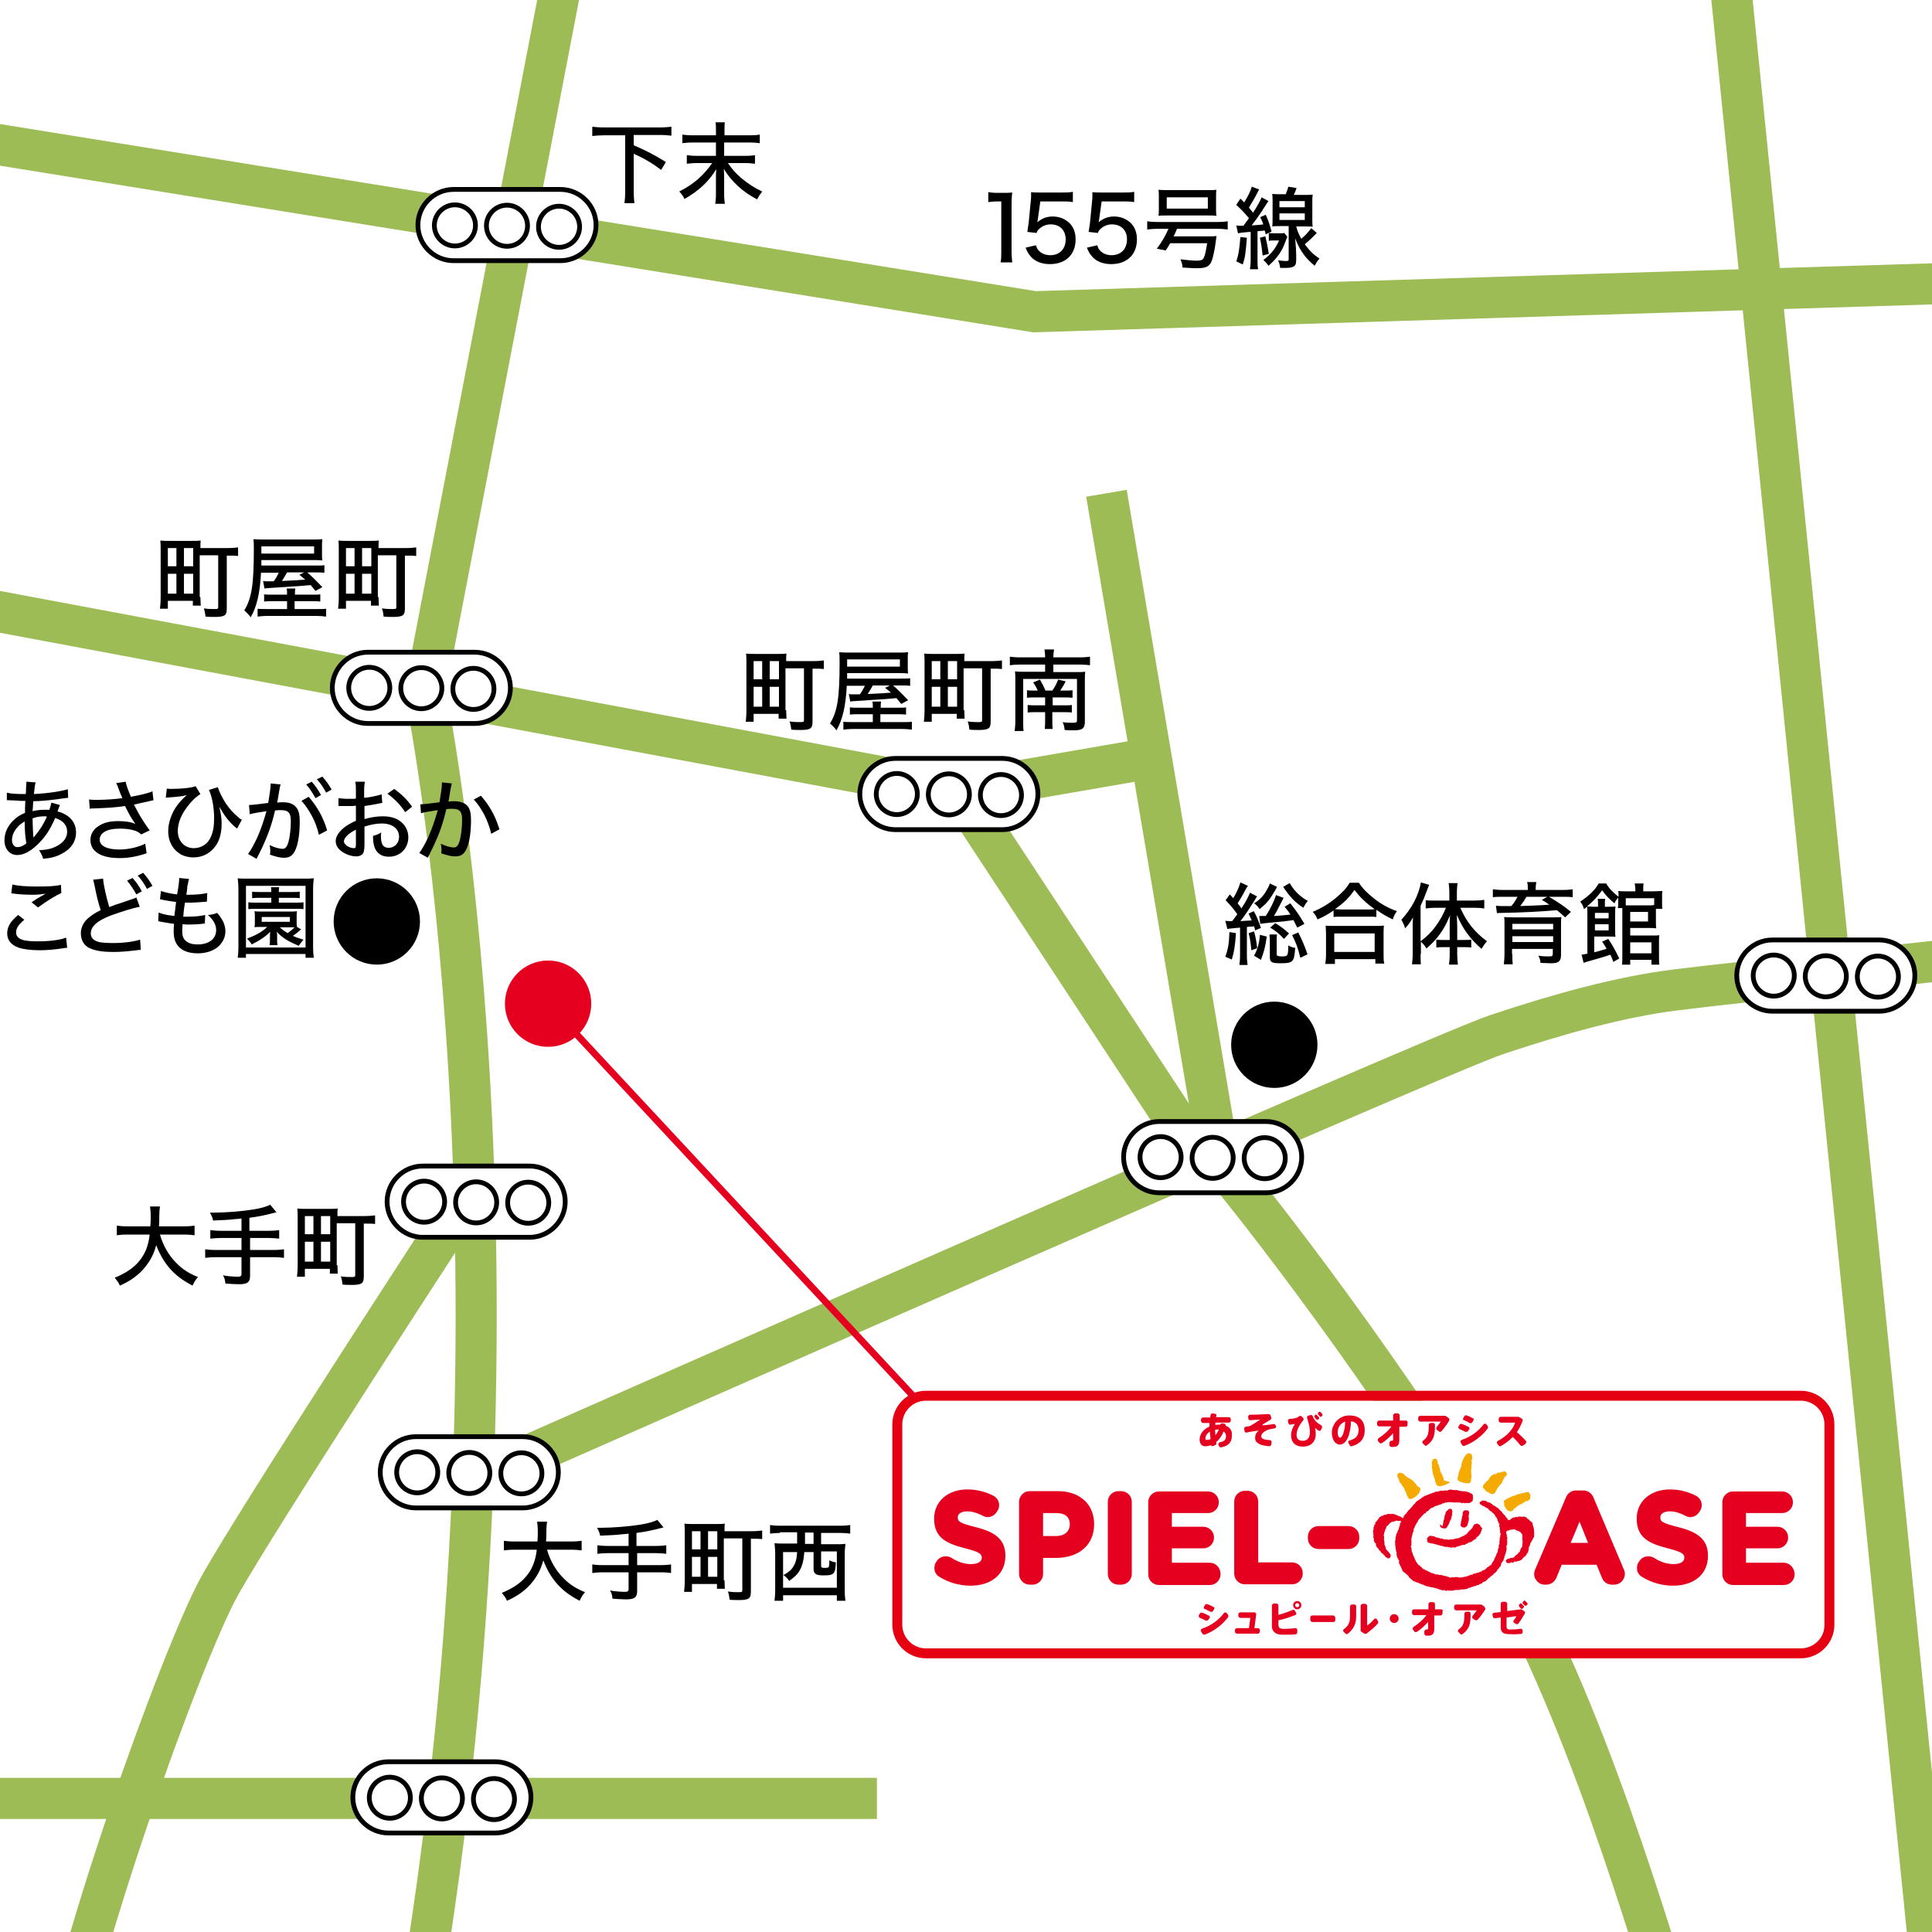
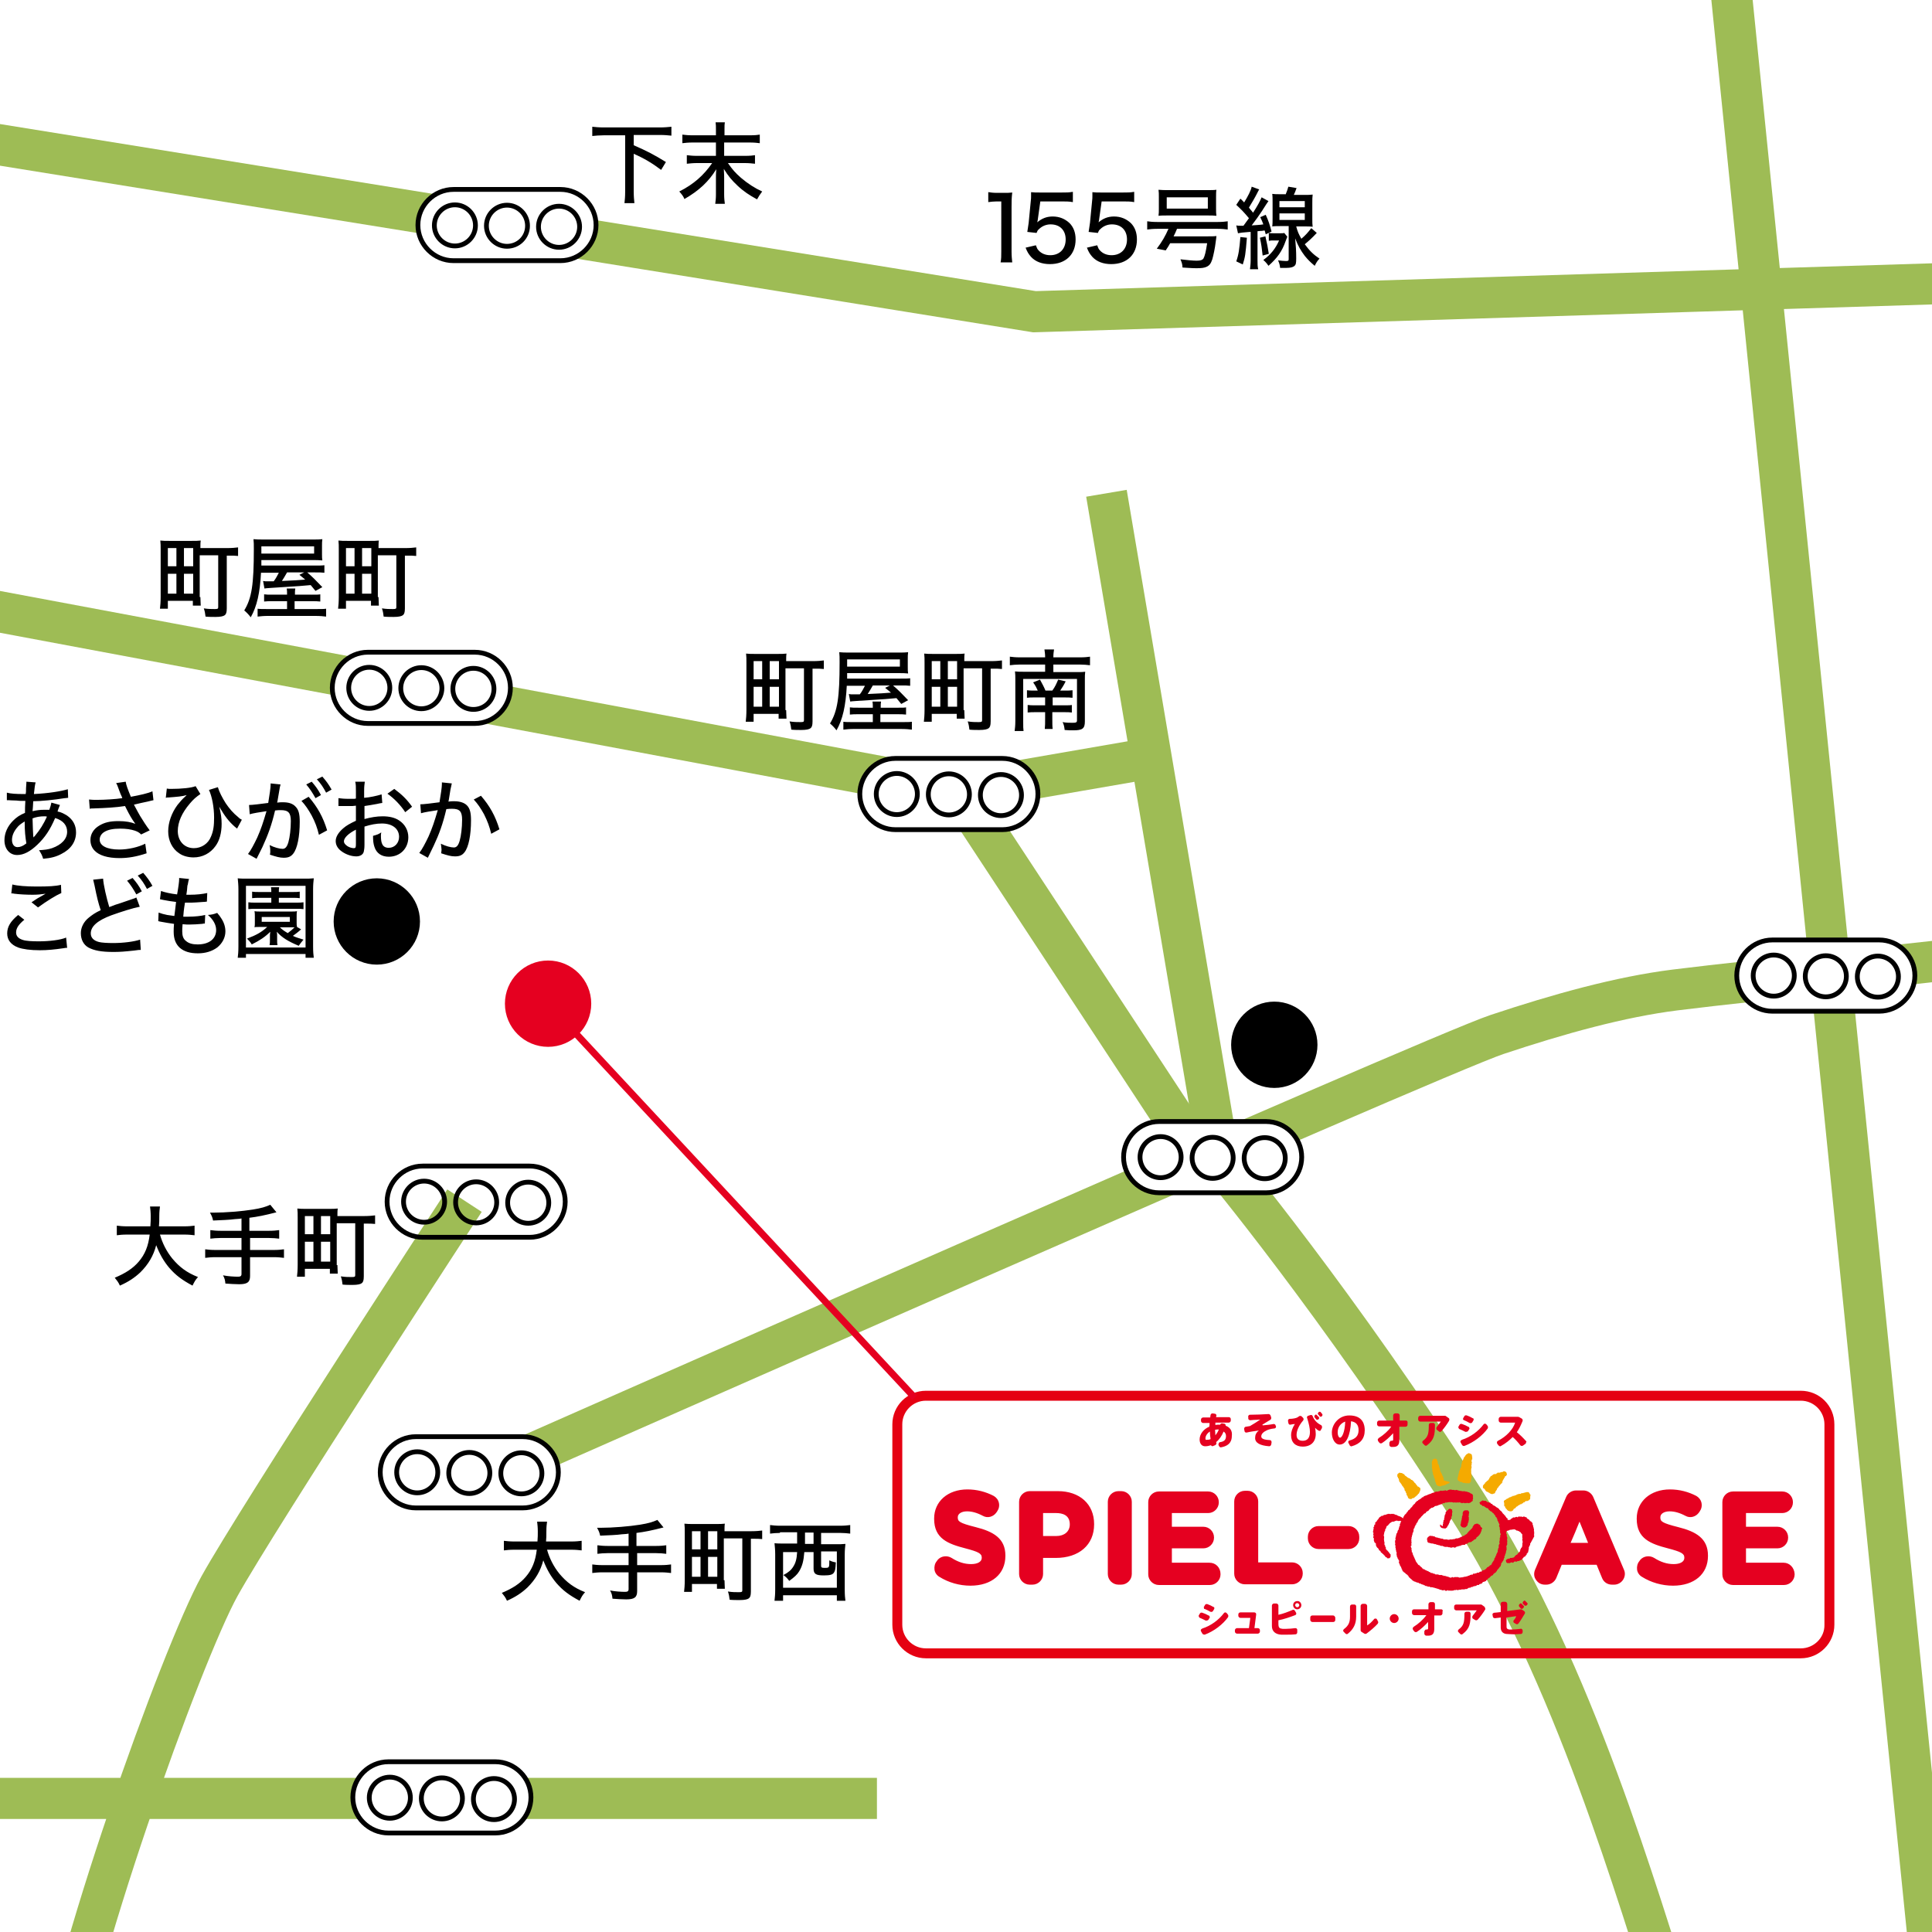
<svg xmlns="http://www.w3.org/2000/svg" xmlns:xlink="http://www.w3.org/1999/xlink" version="1.1" id="文字" x="0" y="0" viewBox="0 0 564 564" xml:space="preserve">
  <rect x="0" y="0" width="564" height="564" fill="#333333" stroke="none" />
  <style>.st3{fill:#fff}.st4{fill:none;stroke:#000;stroke-width:1.4;stroke-miterlimit:10}.st6{fill:#e50020}</style>
  <defs>
    <path id="SVGID_1_" d="M0 0h564v564H0z" />
  </defs>
  <clipPath id="SVGID_00000124122658164614697570000005764036973129664699_">
    <use xlink:href="#SVGID_1_" overflow="visible" />
  </clipPath>
  <path clip-path="url(#SVGID_00000124122658164614697570000005764036973129664699_)" fill="#fff" d="M0 0h564v564H0z" />
  <path clip-path="url(#SVGID_00000124122658164614697570000005764036973129664699_)" fill="none" stroke="#9ebc55" stroke-width="12" stroke-miterlimit="10" d="M-8 41l310 50 290-9m-88-98l61 603M-14 176l294 55 52-9m-9-78l33 195s34.5 41.3 72 100c32 50 50 115 61 148" />
  <path d="M140.4 431S418.6 308.1 437 302c18-6 36-11 52-13 22.9-2.9 94-10 115-13m-324-45l69 105" clip-path="url(#SVGID_00000124122658164614697570000005764036973129664699_)" fill="none" stroke="#9ebc55" stroke-width="12" stroke-miterlimit="10" />
-   <path d="M166-16l-41.9 217.8S159 370 122 587" clip-path="url(#SVGID_00000124122658164614697570000005764036973129664699_)" fill="none" stroke="#9ebc55" stroke-width="12" stroke-miterlimit="10" />
  <path d="M135.6 350.5S75.2 443 64.1 463 20 575 16 610m-30-85h270" clip-path="url(#SVGID_00000124122658164614697570000005764036973129664699_)" fill="none" stroke="#9ebc55" stroke-width="12" stroke-miterlimit="10" />
  <g clip-path="url(#SVGID_00000124122658164614697570000005764036973129664699_)">
    <path class="st3" d="M548.6 274.4h-31.2c-5.7 0-10.4 4.7-10.4 10.4s4.7 10.4 10.4 10.4h31.2c5.7 0 10.4-4.7 10.4-10.4s-4.7-10.4-10.4-10.4z" />
    <path class="st4" d="M548.6 274.4h-31.2c-5.7 0-10.4 4.7-10.4 10.4s4.7 10.4 10.4 10.4h31.2c5.7 0 10.4-4.7 10.4-10.4s-4.7-10.4-10.4-10.4zm-30.8 16.4c-3.3 0-6-2.7-6-6s2.7-6 6-6 6 2.7 6 6-2.7 6-6 6zm15.2.2c-3.3 0-6-2.7-6-6s2.7-6 6-6 6 2.7 6 6-2.7 6-6 6zm15.2.1c-3.3 0-6-2.7-6-6s2.7-6 6-6 6 2.7 6 6c0 3.4-2.7 6-6 6z" />
  </g>
  <g clip-path="url(#SVGID_00000124122658164614697570000005764036973129664699_)">
    <path class="st3" d="M369.6 327.4h-31.2c-5.7 0-10.4 4.7-10.4 10.4s4.7 10.4 10.4 10.4h31.2c5.7 0 10.4-4.7 10.4-10.4s-4.7-10.4-10.4-10.4z" />
    <path class="st4" d="M369.6 327.4h-31.2c-5.7 0-10.4 4.7-10.4 10.4s4.7 10.4 10.4 10.4h31.2c5.7 0 10.4-4.7 10.4-10.4s-4.7-10.4-10.4-10.4zm-30.8 16.4c-3.3 0-6-2.7-6-6s2.7-6 6-6 6 2.7 6 6-2.7 6-6 6zm15.2.2c-3.3 0-6-2.7-6-6s2.7-6 6-6 6 2.7 6 6-2.7 6-6 6zm15.2.1c-3.3 0-6-2.7-6-6s2.7-6 6-6 6 2.7 6 6c0 3.4-2.7 6-6 6z" />
  </g>
  <g clip-path="url(#SVGID_00000124122658164614697570000005764036973129664699_)">
    <path class="st3" d="M292.6 221.4h-31.2c-5.7 0-10.4 4.7-10.4 10.4s4.7 10.4 10.4 10.4h31.2c5.7 0 10.4-4.7 10.4-10.4s-4.7-10.4-10.4-10.4z" />
    <path class="st4" d="M292.6 221.4h-31.2c-5.7 0-10.4 4.7-10.4 10.4s4.7 10.4 10.4 10.4h31.2c5.7 0 10.4-4.7 10.4-10.4s-4.7-10.4-10.4-10.4zm-30.8 16.4c-3.3 0-6-2.7-6-6s2.7-6 6-6 6 2.7 6 6-2.7 6-6 6zm15.2.1c-3.3 0-6-2.7-6-6s2.7-6 6-6 6 2.7 6 6-2.7 6-6 6zm15.2.2c-3.3 0-6-2.7-6-6s2.7-6 6-6 6 2.7 6 6c0 3.4-2.7 6-6 6z" />
  </g>
  <g clip-path="url(#SVGID_00000124122658164614697570000005764036973129664699_)">
    <path class="st3" d="M138.6 190.4h-31.2c-5.7 0-10.4 4.7-10.4 10.4s4.7 10.4 10.4 10.4h31.2c5.7 0 10.4-4.7 10.4-10.4s-4.7-10.4-10.4-10.4z" />
    <path class="st4" d="M138.6 190.4h-31.2c-5.7 0-10.4 4.7-10.4 10.4s4.7 10.4 10.4 10.4h31.2c5.7 0 10.4-4.7 10.4-10.4s-4.7-10.4-10.4-10.4zm-30.8 16.4c-3.3 0-6-2.7-6-6s2.7-6 6-6 6 2.7 6 6-2.7 6-6 6zm15.2.1c-3.3 0-6-2.7-6-6s2.7-6 6-6 6 2.7 6 6-2.7 6-6 6zm15.2.2c-3.3 0-6-2.7-6-6s2.7-6 6-6 6 2.7 6 6c0 3.4-2.7 6-6 6z" />
  </g>
  <g clip-path="url(#SVGID_00000124122658164614697570000005764036973129664699_)">
    <path class="st3" d="M163.6 55.3h-31.2c-5.7 0-10.4 4.7-10.4 10.4s4.7 10.4 10.4 10.4h31.2c5.7 0 10.4-4.7 10.4-10.4s-4.7-10.4-10.4-10.4z" />
    <path class="st4" d="M163.6 55.3h-31.2c-5.7 0-10.4 4.7-10.4 10.4s4.7 10.4 10.4 10.4h31.2c5.7 0 10.4-4.7 10.4-10.4s-4.7-10.4-10.4-10.4zm-30.8 16.5c-3.3 0-6-2.7-6-6s2.7-6 6-6 6 2.7 6 6-2.7 6-6 6zm15.2.1c-3.3 0-6-2.7-6-6s2.7-6 6-6 6 2.7 6 6c0 3.4-2.7 6-6 6zm15.2.3c-3.3 0-6-2.7-6-6s2.7-6 6-6 6 2.7 6 6-2.7 6-6 6z" />
  </g>
  <g clip-path="url(#SVGID_00000124122658164614697570000005764036973129664699_)">
-     <path class="st3" d="M154.6 340.4h-31.2c-5.7 0-10.4 4.7-10.4 10.4s4.7 10.4 10.4 10.4h31.2c5.7 0 10.4-4.7 10.4-10.4s-4.7-10.4-10.4-10.4z" />
    <path class="st4" d="M154.6 340.4h-31.2c-5.7 0-10.4 4.7-10.4 10.4s4.7 10.4 10.4 10.4h31.2c5.7 0 10.4-4.7 10.4-10.4s-4.7-10.4-10.4-10.4zm-30.8 16.4c-3.3 0-6-2.7-6-6s2.7-6 6-6 6 2.7 6 6-2.7 6-6 6zm15.2.2c-3.3 0-6-2.7-6-6s2.7-6 6-6 6 2.7 6 6-2.7 6-6 6zm15.2.1c-3.3 0-6-2.7-6-6s2.7-6 6-6 6 2.7 6 6c0 3.4-2.7 6-6 6z" />
  </g>
  <g clip-path="url(#SVGID_00000124122658164614697570000005764036973129664699_)">
    <path class="st3" d="M152.6 419.4h-31.2c-5.7 0-10.4 4.7-10.4 10.4s4.7 10.4 10.4 10.4h31.2c5.7 0 10.4-4.7 10.4-10.4s-4.7-10.4-10.4-10.4z" />
    <path class="st4" d="M152.6 419.4h-31.2c-5.7 0-10.4 4.7-10.4 10.4s4.7 10.4 10.4 10.4h31.2c5.7 0 10.4-4.7 10.4-10.4s-4.7-10.4-10.4-10.4zm-30.8 16.4c-3.3 0-6-2.7-6-6s2.7-6 6-6 6 2.7 6 6-2.7 6-6 6zm15.2.2c-3.3 0-6-2.7-6-6s2.7-6 6-6 6 2.7 6 6-2.7 6-6 6zm15.2.1c-3.3 0-6-2.7-6-6s2.7-6 6-6 6 2.7 6 6c0 3.4-2.7 6-6 6z" />
  </g>
  <g clip-path="url(#SVGID_00000124122658164614697570000005764036973129664699_)">
    <path class="st3" d="M144.6 514.3h-31.2c-5.7 0-10.4 4.7-10.4 10.4s4.7 10.4 10.4 10.4h31.2c5.7 0 10.4-4.7 10.4-10.4s-4.7-10.4-10.4-10.4z" />
    <path class="st4" d="M144.6 514.3h-31.2c-5.7 0-10.4 4.7-10.4 10.4s4.7 10.4 10.4 10.4h31.2c5.7 0 10.4-4.7 10.4-10.4s-4.7-10.4-10.4-10.4zm-30.8 16.5c-3.3 0-6-2.7-6-6s2.7-6 6-6 6 2.7 6 6-2.7 6-6 6zm15.2.2c-3.3 0-6-2.7-6-6s2.7-6 6-6 6 2.7 6 6-2.7 6-6 6zm15.2.2c-3.3 0-6-2.7-6-6s2.7-6 6-6 6 2.7 6 6-2.7 6-6 6z" />
  </g>
  <circle cx="110" cy="269" r="12.6" clip-path="url(#SVGID_00000124122658164614697570000005764036973129664699_)" />
  <circle cx="372" cy="305" r="12.6" clip-path="url(#SVGID_00000124122658164614697570000005764036973129664699_)" />
  <circle cx="160" cy="293" r="12.6" clip-path="url(#SVGID_00000124122658164614697570000005764036973129664699_)" fill="#e50020" />
  <g clip-path="url(#SVGID_00000124122658164614697570000005764036973129664699_)">
-     <path class="st3" d="M525.7 481.2H270.3c-3.8 0-6.9-3.1-6.9-6.9v-58.5c0-3.8 3.1-6.9 6.9-6.9h255.4c3.8 0 6.9 3.1 6.9 6.9v58.5c.1 3.8-3.1 6.9-6.9 6.9" />
    <path class="st6" d="M284.8 445.8c-4.8-1.2-5.2-1.7-5.2-2.8v-.1c0-1 1.1-1.7 2.7-1.7 1.4 0 2.9.4 4.6 1.3 1.4.8 3.1.3 4-1l.2-.3c.5-.7.7-1.6.5-2.5-.2-.9-.8-1.6-1.5-2-2.3-1.2-4.9-1.9-7.7-1.9-5.7 0-9.7 3.5-9.7 8.5v.1c0 5.8 4.1 7.3 9.1 8.6 3.8 1 4.8 1.5 4.8 2.7v.1c0 1.1-1.2 1.8-3.1 1.8-2 0-3.8-.6-5.7-1.8-1.3-.8-3.1-.6-4.1.6l-.2.3c-.6.7-.8 1.6-.7 2.5.1.9.7 1.7 1.4 2.1 2.7 1.7 5.9 2.6 9.1 2.6 6.2 0 10.2-3.4 10.2-8.7v-.1c0-5-3.5-7-8.7-8.3m24-10.5h-8.2c-1.7 0-3.1 1.4-3.1 3.1v21.1c0 1.7 1.4 3.1 3.1 3.1h.8c1.7 0 3.1-1.4 3.1-3.1v-4.7h3.7c6.8 0 11.2-3.8 11.2-9.8v-.1c0-5.8-4.2-9.6-10.6-9.6m3.5 9.7c0 2.1-1.6 3.4-3.9 3.4h-3.9v-6.7h3.8c1.9 0 4 .6 4 3.3m15-9.7h-.8c-1.7 0-3.1 1.4-3.1 3.1v21.1c0 1.7 1.4 3.1 3.1 3.1h.8c1.7 0 3.1-1.4 3.1-3.1v-21.1c0-1.7-1.4-3.1-3.1-3.1m25.8 20.9h-11V452h9.2c1.7 0 3.1-1.4 3.1-3.1v-.1c0-1.7-1.4-3.1-3.1-3.1h-9.2v-4h10.6c1.7 0 3.1-1.4 3.1-3.1v-.1c0-1.7-1.4-3.1-3.1-3.1h-14.4c-1.7 0-3.1 1.4-3.1 3.1v21.1c0 1.7 1.4 3.1 3.1 3.1h14.9c1.7 0 3.1-1.4 3.1-3.1v-.1c0-1.9-1.4-3.3-3.2-3.3m24.1-.1h-9.9v-17.8c0-1.7-1.4-3.1-3.1-3.1h-.8c-1.7 0-3.1 1.4-3.1 3.1v21.1c0 1.7 1.4 3.1 3.1 3.1h13.8c1.7 0 3.1-1.4 3.1-3.1v-.2c0-1.7-1.4-3.1-3.1-3.1m16.5-10.6h-8.8c-1.7 0-3.1 1.4-3.1 3.1v.5c0 1.7 1.4 3.1 3.1 3.1h8.8c1.7 0 3.1-1.4 3.1-3.1v-.5c0-1.7-1.4-3.1-3.1-3.1m71.4-8.5c-.5-1.1-1.6-1.9-2.9-1.9h-2.1c-1.2 0-2.4.7-2.9 1.9l-9.1 21.3c-.4 1-.3 2.1.3 2.9.6.9 1.5 1.4 2.6 1.4h.4c1.3 0 2.4-.8 2.9-1.9 0 0 .9-2.2 1.6-3.9h10.2c.7 1.7 1.6 3.9 1.6 3.9.5 1.2 1.6 1.9 2.9 1.9h.6c1 0 2-.5 2.6-1.4.6-.9.7-2 .3-2.9l-9-21.3zm-4 7.2c1.1 2.7 1.5 3.7 2.5 6.2h-5.1c1.1-2.5 1.5-3.5 2.6-6.2m28.8 1.6c-4.8-1.2-5.2-1.7-5.2-2.8v-.1c0-1 1.1-1.7 2.7-1.7 1.4 0 2.9.4 4.6 1.3 1.4.8 3.1.3 4-1l.2-.3c.5-.7.7-1.6.5-2.5-.2-.9-.8-1.6-1.5-2-2.3-1.2-4.9-1.9-7.7-1.9-5.7 0-9.7 3.5-9.7 8.5v.1c0 5.8 4.1 7.3 9.1 8.6 3.8 1 4.8 1.5 4.8 2.7v.1c0 1.1-1.2 1.8-3.1 1.8-2 0-3.8-.6-5.7-1.8-1.3-.8-3.1-.6-4.1.6l-.2.3c-.6.7-.8 1.6-.7 2.5.1.9.7 1.7 1.4 2.1 2.7 1.7 5.9 2.6 9.1 2.6 6.2 0 10.2-3.4 10.2-8.7v-.1c0-5-3.5-7-8.7-8.3m30.8 10.4h-11V452h9.2c1.7 0 3.1-1.4 3.1-3.1v-.1c0-1.7-1.4-3.1-3.1-3.1h-9.2v-4h10.6c1.7 0 3.1-1.4 3.1-3.1v-.1c0-1.7-1.4-3.1-3.1-3.1h-14.4c-1.7 0-3.1 1.4-3.1 3.1v21.1c0 1.7 1.4 3.1 3.1 3.1h14.9c1.7 0 3.1-1.4 3.1-3.1v-.1c-.1-1.9-1.5-3.3-3.2-3.3m-72.8-7.8c0-.1 0-.1-.1-.2v-.2c0-.1.1-.1.1-.2s0-.1-.1-.2v-.1c.1-.1.1-.1.1-.2s0-.1-.1-.2v-.8s0-.1-.1-.1v-.3s0-.1-.1-.1v-.3c0-.1-.1-.1-.1-.1v-.2c0-.1-.1-.1-.1-.1v-.4l-.1-.1v-.1c0-.1-.1-.1-.2-.1v-.1l-.1-.1c-.1-.1-.1-.1-.2-.1 0 0-.1-.1-.2-.1 0-.1 0-.1-.1-.2 0 0 0-.1-.1-.1l-.1-.1s0-.1-.1-.1h-.1s0-.1-.1-.1-.1-.1-.2-.1v-.1h-.1v-.1c0-.1-.1-.1-.1-.2h-.3l-.1-.1h-.1s-.1-.1-.2-.1-.2 0-.3.1h-.4c0-.1-.1-.1-.2-.1s-.2 0-.2.1c-.1 0-.2-.1-.2-.1h-.3s-.1 0-.1.1l-.1.1h-.2c-.1-.1-.1-.1-.3-.1-.1 0-.1.1-.2.1h-.1l-.1.1h-.2c-.1 0-.2-.1-.3 0 0 0-.1 0-.1.1-.1 0-.1.1-.1.1h-.1s-.1 0-.1.1h-.1c-.1 0-.1.1-.1.2h-.1l-.2.2h-.2c-.1 0-.2-.1-.3 0l-.1.1c0-.1-.1-.1-.1-.1v-.4c-.1-.1-.2-.1-.2-.1l-.1-.1-.1-.1v-.1c0-.1-.1-.1-.2-.1v-.1c0-.1 0-.1-.1-.2 0-.1-.1-.1-.2-.1 0-.1 0-.1-.1-.2 0-.1-.1-.1-.1-.1s0-.1-.1-.1c0-.1-.1-.1-.1-.1l-.1-.1s0-.1-.1-.1c0-.1 0-.1-.1-.2 0-.1-.1-.1-.1-.1 0-.1 0-.1-.1-.2s-.2-.1-.2-.1c0-.1 0-.1-.1-.1l-.1-.1s0-.1-.1-.1l-.1-.1s0-.1-.1-.1c0-.1 0-.1-.1-.2s-.1-.1-.2-.1c0 0 0-.1-.1-.1-.1-.1-.1-.1-.2-.1 0-.1-.1-.1-.1-.1h-.1l-.1-.1s-.1 0-.1-.1c0 0 0-.1-.1-.1s-.1-.1-.2-.1c0 0-.1-.1-.2-.1h-.1c0-.1 0-.1-.1-.1 0 0-.1-.1-.2-.1v-.1l-.1-.1-.1-.1c-.1-.1-.2-.1-.2 0h-.1c0-.1 0-.2-.1-.3-.1 0-.1-.1-.2 0 0 0 0-.1-.1-.1h-.2c0-.1-.1-.1-.1-.1h-.3l-.1-.1-.1-.1h-.1c0-.1-.1-.1-.2-.2h-.6c-.1-.1-.2-.1-.3-.1 0 0-.1 0-.2.1 0 0-.1 0-.1.1h-.1c-.1 0-.1.1-.2.2-.3 0-.3.2-.3.3 0 .1.1.2.1.2v.1c0 .1.1.1.1.1s0 .1.1.1h.1l.1.1c.1 0 .1.1.2.1 0 .1.1.1.1.2h.1c.1.1.2.1.2 0h.2c0 .1 0 .2.1.2h.1s0 .1.1.1l.1.1c.1 0 .1.1.2.1l.1.1h.2c.1.1.1.1.2.1 0 0 0 .1.1.1 0 0 .1 0 .1.1s0 .2.1.2c.1.1.1.1.2.1 0 .1 0 .1.1.2s.1.1.2.1c0 0 0 .1.1.1h.1l.1.1c.1.1.1.1.2.1v.1h.1v.1c0 .1.1.1.2.1 0 0 0 .1.1.1 0 .1.1.1.1.1 0 .1 0 .1.1.2 0 0 0 .1.1.1l.1.1v.1h.1v.2l.1.1v.1c.1.1.1.1.2.1 0 0 0 .1.1.1v.2l.1.1c0 .1.1.1.1.1v.4l.1.1v.1c0 .1.1.1.2.2v.2l.1.2s0 .1.1.1v.1c0 .1 0 .1.1.1v.3s-.1.1-.1.2v.1s0 .1.1.1v.1c0 .1 0 .1.1.2v.6c0 .1 0 .1.1.1v.8c0 .1 0 .1.1.2 0 .1 0 .1.1.2v.1s-.1.1-.1.2v.1c-.1 0-.1.1-.1.2s.1.2.1.2-.1.1-.1.2-.1.1-.1.1v.8s-.1.1-.1.2v.5c0 .1 0 .2.1.2 0 0 0 .1-.1.1 0 0-.1.1-.1.2 0 0-.1.1-.1.2v.8c-.1 0-.1.1-.2.2v.4c-.1 0-.1.1-.1.2v.4c-.1 0-.1.1-.2.2v.2c-.1 0-.1.1-.2.2v.3l-.1.1c-.1 0-.1.1-.1.1v.2l-.1.1v.1l-.1.1v.1l-.1.1-.1.1v.4s-.1 0-.1.1c-.1 0-.1.1-.1.1s0 .1-.1.2c-.1 0-.1.1-.1.1 0 .1-.1.1-.1.2 0 0-.1 0-.1.1v.1s-.1 0-.1.1-.1.1-.1.2v.1c-.1 0-.1 0-.1.1 0 0 0 .1-.1.1s-.2 0-.3.1c-.1.1-.1.1-.1.2-.1 0-.1 0-.2.1l-.1.1h-.1l-.1.1c-.1 0-.2 0-.2.1l-.1.1v.1s-.1 0-.2.1-.1.1-.1.2h-.1l-.1.1c-.1 0-.1 0-.2.1 0 0-.1 0-.1.1h-.4s0 .1-.1.1l-.1.1c-.1 0-.1.1-.1.2h-.4s-.1 0-.1.1h-.1l-.2.2h-.5l-.1.1h-.1v.1h-.3c-.1 0-.1.1-.2.1h-.4c-.1 0-.2.1-.2.3h-.5s-.1 0-.1.1h-.2c-.1 0-.2.1-.2.2h-.3c-.1 0-.1.1-.2.1 0 0-.1 0-.1.1h-.3c-.1 0-.1.1-.2.1h-.3c-.1 0-.1 0-.2.1h-.3c-.1 0-.1 0-.1.1h-.1c-.1 0-.1-.1-.2 0h-.3c-.1 0-.2.1-.2.1-.1 0-.1-.1-.2-.1h-.1c-.1 0-.1-.1-.2-.1h-1c-.1 0-.1 0-.2.1h-.3c0-.1-.1-.1-.2-.1s-.1 0-.2.1c0 0-.1 0-.1.1h-.2l-.1-.1h-.2c-.1 0-.1-.1-.1-.1h-.1s-.1-.1-.2-.1h-.2s-.1-.1-.2-.1h-.1s-.1-.1-.2-.1h-.2l-.1-.1c-.1 0-.2 0-.2.1h-.1c0-.1-.1-.1-.2-.2h-.2c-.1 0-.1-.1-.1-.1h-.8l-.1-.1h-.3c0-.1-.1-.1-.2-.1s-.2 0-.3.1c0-.1-.1-.1-.2-.1h-.1c0-.1-.1-.1-.2-.2h-.3l-.1-.1h-.1l-.1-.1h-.4s-.1 0-.1-.1l-.1-.1h-.1l-.1-.1h-.2c0-.1-.1-.2-.2-.2 0 0-.1 0-.1-.1h-.3c0-.1-.1-.1-.1-.1l-.1-.1c-.1-.1-.2 0-.2 0l-.1-.1h-.1c0-.1-.1-.1-.1-.1l.1.1-.1-.2h-.4c0-.1 0-.2-.1-.2s-.1-.1-.2-.1c0-.1 0-.2-.1-.2 0 0-.1 0-.1-.1-.1 0-.1-.1-.2-.1 0-.1 0-.1-.1-.2h-.1l-.1-.1v-.1c-.1-.1-.2-.1-.3-.1 0 0 0-.1-.1-.1 0 0-.1 0-.1-.1s-.1-.2-.1-.2-.1 0-.1-.1v-.1h-.1s0-.1-.1-.1v-.1s0-.1-.1-.1l-.1-.1v-.1c0-.1-.1-.1-.1-.1v-.2l-.1-.1v-.1l-.1-.1v-.1l-.1-.1v-.2l-.1-.1s0-.1-.1-.1v-.2c0-.1-.1-.1-.1-.1v-.1c0-.1-.1-.1-.1-.1v-.1s0-.1-.1-.1v-.2c0-.1-.1-.1-.1-.2v-.2s0-.1-.1-.1c0-.1-.1-.1-.2-.2.1-.1.1-.1.1-.2v-.1s0-.1-.1-.1v-.6c0-.1 0-.1-.1-.2 0-.1 0-.1-.1-.2v-.3c.1 0 .2-.1.2-.3 0-.1 0-.2-.1-.2v-.1s.1-.1.1-.2v-.3c0-.1 0-.2-.1-.2.1-.1.1-.1.1-.2s0-.1-.1-.2v-.1s.1-.1.1-.2v-.5l.1-.1v-.3s.1-.1.1-.2v-.2c.1 0 .1-.1.1-.2v-.2s0-.1.1-.1v-.1s0-.1.1-.1v-.2l.1-.1v-.6l.1-.1v-.1l.1-.1.1-.1v-.3l.1-.1.1-.1v-.2l.1-.1v-.1c.1 0 .1-.1.2-.1v-.3c.1 0 .1-.1.2-.1v-.2c.1 0 .1-.1.2-.1v-.2c.1 0 .1-.1.1-.1v-.1l.1-.1c0-.1.1-.1.1-.2v-.1c.1 0 .1 0 .2-.1 0 0 .1-.1.1-.2h.1s0-.1.1-.1c0 0 .1 0 .1-.1v-.1l.1-.1.1-.1.1-.1.1-.1s.1 0 .1-.1l.1-.1s0-.1.1-.1l.1-.1c.1-.1.1-.1.1-.2h.1s0-.1.1-.1.2 0 .3-.1c.1-.1.1-.1.1-.2 0 0 .1 0 .1-.1 0 0 0-.1.1-.1 0 0 0-.1.1-.1h.1l.1-.1c.1 0 .1 0 .2-.1.1 0 .1-.1.1-.1s.1 0 .1-.1c.1-.1.1-.1.1-.2.1 0 .1 0 .2-.1s.1-.1.1-.2h.2c.1 0 .1-.1.1-.1l.1-.1h.4s.1-.1.1-.2h.2c.1 0 .1-.1.1-.2h.1c.1 0 .1-.1.1-.1h.4l.1-.1h.3l.1-.1s.1 0 .1-.1h.2c.1 0 .1-.1.1-.1h.2c.1 0 .1-.1.1-.1h.3c.1 0 .2-.1.2-.2h.1s.1 0 .1-.1c0 0 .1 0 .1-.1.1.1.1.1.3.1.1 0 .1 0 .1-.1 0 0 .1 0 .1-.1h.6s.1 0 .2-.1h.3c.1 0 .1 0 .2-.1 0 .1.1.1.2.1h.1c.1 0 .2 0 .2-.1.1.1.1.1.2.1h.2s.1.1.2.1h.2c.1 0 .1 0 .2-.1l.1.1h.7c.1 0 .1 0 .2-.1l.1.1h.1c.1 0 .2 0 .2-.1h.1c0 .1.1.1.2.1 0 0 .1.1.2.1h.1c.1 0 .1.1.1.1.1 0 .2 0 .3-.1h.4s.1.1.2.1h.1c.1 0 .1 0 .2-.1h.1c.1 0 .1.1.1.1.1 0 .1 0 .2-.1h.2c.1 0 .1.1.2.1s.1 0 .2-.1h.1c.1 0 .1-.1.2-.1s.1 0 .2-.1c0 0 0-.1.1-.1 0 0 0-.1.1-.1s.1-.1.2-.1l.1-.1v-.5c.1-.1.1-.1.1-.2v-.2c0-.1 0-.1-.1-.2v-.1c.1 0 .1-.1.1-.2s0-.1-.1-.2v-.2l-.2-.2s-.1-.1-.2-.1h-.1l-.1-.1h-.1c0-.1-.1-.1-.2-.2h-.1l-.1-.1h-.2s-.1-.1-.2-.1h-.1l-.1-.1h-.4s-.1-.1-.2-.1h-.9c-.1-.1-.1-.1-.2-.1h-.4s-.1-.1-.2-.1h-.2c-.1 0-.1-.1-.1-.1h-.3c0-.1-.1-.1-.2-.1s-.2.1-.3.1h-.2c-.1-.1-.1-.1-.2-.1h-.6s-.1-.1-.2-.1-.2 0-.2.1c-.1-.1-.1-.1-.2-.1s-.1 0-.2.1h-.1c-.1 0-.1 0-.2.1 0 0-.1 0-.2.1h-.2c-.1 0-.1 0-.2.1 0-.1-.1-.2-.3-.2 0 0-.1 0-.1.1-.1 0-.1 0-.1.1-.1 0-.1-.1-.2-.1h-.2c-.1 0-.1.1-.2.1h-.1c-.1 0-.1-.1-.2-.1s-.1 0-.2.1c-.1 0-.1-.1-.2 0-.1 0-.1 0-.1.1h-.2c-.1 0-.1 0-.2.1h-.7l-.1.1h-.1c-.1 0-.2.1-.2.2-.1 0-.1-.1-.3 0-.1 0-.1.1-.2.1h-.2c-.1 0-.1.1-.2.2h-.2c-.1 0-.1.1-.1.1h-.2c-.1 0-.1.1-.1.1h-.2l-.1.1h-.1c-.1 0-.1.1-.1.1h-.1c-.1 0-.1.1-.1.1h-.2l-.1.1h-.2s-.1 0-.1.1h-.1c-.1 0-.1.1-.1.1h-.1l-.1.1c-.1 0-.1.1-.1.2-.1 0-.2-.1-.3 0-.1.1-.1.1-.1.2h-.2c-.1.1-.1.1-.1.2v.1h-.3c-.1 0-.1.1-.1.2h-.1c-.1 0-.1 0-.2.1s-.1.1-.1.2h-.2l-.1.1s-.1 0-.1.1l-.1.1s-.1 0-.1.1c-.1 0-.1.1-.1.1-.1 0-.1.1-.1.2-.1 0-.1.1-.1.1l-.1.1-.1.1c-.1 0-.1 0-.2.1v.1s-.1 0-.1.1l-.1.1s-.1 0-.1.1c-.1.1-.1.1-.1.2v.1c-.1 0-.2 0-.2.1 0 0 0 .1-.1.1 0 0-.1 0-.1.1l-.1.1c-.1.1-.1.1-.1.2 0 0-.1 0-.1.1 0 0 0 .1-.1.1s-.1 0-.2.1c0 0 0 .1-.1.1 0 0-.1 0-.1.1l-.1.2v.1c-.1 0-.1 0-.2.1 0 .1-.1.1-.1.2 0 0-.1 0-.1.1s-.1.1-.1.2h-.1l-.1.1v.1c-.1 0-.1.1-.2.1 0 .1-.1.1-.1.2v.1c-.1 0-.1.1-.1.1-.1 0-.1.1-.1.1v.1l-.1.1v.3h-.1s0-.1-.1-.1-.1-.1-.2-.1c0-.1-.1-.1-.1-.1h-.1l-.1-.1c-.1 0-.1-.1-.2-.1h-.1c0-.1-.1-.1-.1-.1h-.2l-.1-.1h-.2c0-.1-.1-.1-.2-.2h-.1l-.1-.1h-.3l-.1-.1h-.1c0-.1-.1-.1-.2-.1h-.1c0-.1-.1-.1-.2-.1s-.2 0-.2.1c0 0-.1-.1-.2-.1s-.2 0-.2.1h-.1c-.1-.1-.1-.1-.2-.1s-.1 0-.2.1c-.1 0-.1-.1-.2-.1h-.1c-.1 0-.1 0-.2.1h-.1c-.1 0-.1 0-.2.1h-.1c-.1 0-.1.1-.2.1h-.3s-.1 0-.1.1h-.2l-.1.1-.1.1h-.4c-.1.1-.1.1-.1.2-.1 0-.2 0-.3.1l-.1.1-.1.1s-.1 0-.1.1c-.1.1-.1.1-.1.2v.1c-.1 0-.1 0-.2.1s-.1.1-.1.2l-.1.1-.1.1c0 .1-.1.1-.1.2v.1c-.1 0-.1 0-.2.1-.1 0-.1.1-.2.1v.6c-.1 0-.1.1-.2.1s-.1.1-.1.1v.4l-.1.1-.1.1v.4c0 .1 0 .1.1.2-.1 0-.2.1-.2.2v.1c0 .1 0 .1.1.2-.1 0-.1.1-.2.2 0 .1 0 .1.1.2 0 .1 0 .1.1.2v.2c-.1 0-.1.1-.1.2s0 .2.1.2v.4c0 .1-.1.1-.1.2v.1c0 .1.1.2.2.2v.8l.1.1v.2c0 .1.1.1.2.2 0 .1.1.1.2.2l.1.1v.5c0 .1.1.1.1.1v.2c0 .1.1.1.1.1s0 .1.1.1c0 .1 0 .1.1.2s.1.1.2.1c0 .1 0 .1.1.2 0 0 .1 0 .1.1v.1l.1.1v.1s0 .1.1.1c.1.1.2.1.2.1s.1 0 .1.1c0 0 0 .1.1.1v.1c0 .1 0 .1.1.2s.2.1.2.1l.1.1.1.1s0 .1.1.1l.1.1h.1c0 .1 0 .1.1.2 0 .1 0 .1.1.1 0 0 .1 0 .1.1l.1.1s.1 0 .1.1 0 .1.1.2c.1 0 .1.1.2.1s.1.1.2 0v.1c0 .1.1.2.1.2h.5c.1 0 .2 0 .2-.1.1 0 .1 0 .1-.1l.1-.1c0-.1.1-.1.1-.2v-.6c0-.1-.1-.1-.2-.2l-.1-.1c0-.1 0-.1-.1-.2l-.1-.1-.1-.1v-.1c-.1-.1-.1-.1-.2-.1 0-.1 0-.1-.1-.2 0-.1-.1-.1-.2-.1 0-.1 0-.1-.1-.2 0-.1-.1-.1-.1-.1l-.1-.1v-.5c0-.1-.1-.1-.1-.1l-.1-.1v-.3c0-.1-.1-.2-.2-.2v-.9s0-.1-.1-.1v-.5c0-.1-.1-.2-.1-.2s.1-.1.1-.2v-.5c0-.1 0-.1-.1-.2v-.4c0-.1.1-.1.1-.1v-.4s.1-.1.1-.2v-.2l.1-.1.1-.1v-.4l.1-.1v-.1l.1-.1.1-.1v-.2l.1-.1v-.3c.1 0 .2 0 .3-.1 0 0 0-.1.1-.1 0 0 .1 0 .1-.1 0 0 0-.1.1-.1v-.1c.1 0 .2-.1.2-.1v-.1s.1 0 .1-.1l.1-.1h.1l.1-.1.1-.1h.1s0-.1.1-.1.1-.1.1-.1h.5s.1 0 .1-.1h.2l.1-.1h.1c.1 0 .1 0 .2-.1h.4c0 .1.1.1.2.1h.3c.1 0 .2 0 .2-.1 0 0 .1.1.2.1h.2v.1s-.1 0-.1.1v.1l-.1.1v.3c-.1 0-.2.1-.2.2v.6c-.1 0-.2.1-.2.2v.2s0 .1-.1.1v.4l-.1.1v.1c-.1 0-.1.1-.2.2v.1s0 .1-.1.1v.3l-.1.1v.1s0 .1-.1.1l-.1.1v.2s-.1.1-.1.2v.3s-.1.1-.1.2v.2c-.1.1-.1.1-.1.2v.2c0 .1 0 .1.1.2 0 0-.1.1-.1.2s-.1.1-.1.1v.6c0 .1.1.2.1.3-.1 0-.1.1-.1.2v.1c0 .1 0 .2.1.2v.1c0 .1 0 .2.1.2-.1 0-.1.1-.1.3 0 .1 0 .2.1.2v.4c0 .1 0 .1.1.2v.3c0 .1 0 .1.1.2v.1c0 .1 0 .1.1.2v.1s-.1.1-.1.2v.1c0 .1.1.2.1.2v.4c0 .1 0 .1.1.1v.1s0 .1.1.1v.2c0 .1 0 .1.1.1v.1s0 .1.1.1c0 0 0 .1.1.1v.2l.2.2v.2s-.1.1-.1.2v.1c0 .1.1.1.1.2v.1c0 .1.1.1.1.1v.1c0 .1.1.1.1.1v.2s0 .1.1.1v.1c0 .1.1.1.2.2v.1s0 .1.1.1v.2s.1 0 .1.1v.2l.1.1.1.1v.2c0 .1.1.1.1.1 0 .1 0 .1.1.2 0 .1.1.1.2.1 0 .1 0 .1.1.2h.1s0 .1.1.1c.1.1.1.1.2.1 0 .1 0 .1.1.2s.1.1.2.1c0 0 0 .1.1.1.1.1.1.1.2.1v.1h.1v.1c.1.1.1.1.2.1v.1c0 .1.1.2.1.2v.1h.1l.1.1v.1h.1s0 .1.1.1l.1.1s0 .1.1.1c.1.1.2.1.2.1 0 .1 0 .1.1.2h.1c0 .1 0 .1.1.2h.1l.1.1c.1 0 .1.1.2.1l.1.1h.3s0 .1.1.1l.1.1h.3c0 .1.1.1.1.1.1.1.2 0 .3 0l.1.1.1.1h.1c0 .1.1.1.1.1h.3c0 .1.1.1.1.1l.1.1h.2l.1.1h.2s.1 0 .1.1h.1l.1.1h.2c0 .1.1.1.2.2h.3c.1 0 .1.1.1.1h.2l.1.1h.6c0 .1.1.1.2.2.1 0 .2 0 .3-.1 0 .1.1.1.2.1h.2l.1.1h.3s.1.1.2.1h.1s.1.1.2.1h.2l.1.1h.2c0 .1.1.1.2.1h.1l.1.1h.1s.1 0 .1.1h.3s.1.1.2.1h.2c0 .1.1.1.2.1s.2 0 .2-.1h.3l.1.1c0 .1.1.1.2.1h.3c.1 0 .2-.1.3-.2.1.1.2.2.3.2.1 0 .1 0 .2-.1 0 0 .1.1.2.1s.2 0 .2-.1c0 0 .1.1.2.1s.2 0 .2-.1c0 0 .1.1.2.1s.1 0 .1-.1h.1c.1 0 .1 0 .2-.1h.2c.1 0 .1.1.2 0 .1 0 .1-.1.2-.1s.1.1.2.1h.4c.1 0 .1-.1.2-.1h.5c.1 0 .2-.1.2-.1h.9c.1 0 .1-.1.2-.1h.5c.1 0 .1-.1.2-.2h.1c.1 0 .1 0 .1-.1h.1l.1-.1h.1c.1 0 .2.1.3 0 0 0 .1 0 .1-.1.1 0 .1-.1.1-.1h.4c.1 0 .1-.1.2-.2.1 0 .2.1.3 0 .1 0 .1-.1.1-.1h.4c.1 0 .1-.1.1-.1h.1l.1-.1c.1 0 .1-.1.1-.1h.5c.1 0 .1-.1.1-.2h.1l.1-.1h.3l.1-.1h.1l.1-.1.1-.1c.1 0 .1-.1.1-.2l.1-.1h.3s.1 0 .1-.1h.1c.1 0 .1-.1.1-.1h.2c.1 0 .1-.1.1-.2s0 0 .1-.1h.1v-.1c.1 0 .1 0 .2-.1s.1-.1.1-.2l.1-.1c.1 0 .2 0 .2-.1 0 0 0-.1.1-.1s.1 0 .2-.1.1-.1.1-.2c.1 0 .1 0 .2-.1 0 0 0-.1.1-.1 0 0 0-.1.1-.1s.1 0 .2-.1c.1 0 .1 0 .2-.1s.1-.1.1-.2v-.1c.1 0 .2 0 .2-.1l.1-.1h.1s0-.1.1-.1v-.1c.1 0 .2 0 .3-.1v-.2c.1 0 .1 0 .2-.1s.1-.1.1-.2v-.1s.1 0 .1-.1l.1-.1h.1v-.2c.1 0 .1-.1.2-.1 0-.1.1-.1.1-.2l.1-.1c0-.1.1-.1.1-.2.1 0 .1-.1.2-.1v-.1s.1 0 .1-.1v-.2c.1 0 .1-.1.1-.1v-.3l.1-.1v-.2c.1 0 .1-.1.2-.1l.1-.1v-.2c.1 0 .1-.1.2-.2l.1-.1v-.2l.1-.1v-.3c.1 0 .2-.1.2-.2v-.1c0-.1 0-.1-.1-.2.1 0 .1-.1.2-.2v-.1s0-.1.1-.1v-.3c0-.1.1-.1.1-.1v-.1l.1-.1v-.4s.1-.1.1-.2v-.2c.1 0 .1-.1.1-.2v-.7s0-.1-.1-.2c0 0 .1-.1.1-.2v-.1c0-.1.1-.1.1-.1v-.1c0-.1.1-.1.1-.1v-.3c0-.1-.1-.2-.1-.2.1 0 .1-.1.1-.2v-.5c0-.1 0-.2-.1-.2 0-.1.1-.2.1-.2v-.5c0-.1 0-.1-.1-.2v-.1c0-.1 0-.1-.1-.2 0-.1 0 0 0 0l.1-.2c0-.1 0-.2-.1-.2v-.1c0-.1 0-.1-.1-.1v-.5l.1-.1v-.2h.2s.1 0 .1-.1h.3s.1 0 .1-.1h.1c.1 0 .2-.1.2-.2.1.1.2.1.3.1.1 0 .1-.1.2-.1h.4c.1 0 .1 0 .2-.1h.1s.1 0 .1.1h.2s.1 0 .1.1h.1l.1.1.1.1h.3l.1.1h.2c0 .1.1.1.1.1h.1v.1h.1l.1.1h.1s0 .1.1.1l.1.1c0 .1 0 .1.1.2l.1.1.1.1.1.1-.1-.1.1.1v1c0 .1.1.2.1.2l-.1.2v.3c0 .1 0 .1.1.2v.6c0 .1-.1.1-.1.1v.1c0 .1 0 .1.1.2-.1 0-.1.1-.1.2v.4s0 .1-.1.1v.2c-.1 0-.1.1-.1.1-.1 0-.1.1-.2.2v.1l-.1.1v.1c-.1 0-.1.1-.1.1v.3s-.1 0-.1.1v.2c-.1 0-.1 0-.2.1 0 0-.1 0-.1.1-.1.1-.1.1-.1.2-.1 0-.2 0-.2.1-.1.1-.1.1-.1.2 0 0 0 .1-.1.1s-.2.1-.2.1h-.1c-.1.1-.1.1-.1.2 0 0-.1 0-.1.1-.1 0-.1 0-.2.1s-.1.1-.1.2c0 0 0 .1-.1.1h-.1v.1h-.3l-.1.1h-.6c-.1 0-.1.1-.2.2h-.4l-.1.1h-.1c-.1 0-.1 0-.1.1h-.1l-.2.2c-.1.1-.1.1-.1.2v.1c0 .1.1.1.1.2v.1c.1.2.2.2.3.3h.7c.1 0 .1 0 .2-.1h.1l.1-.1h.3c.1.1.2.1.2.1h.1c.1 0 .2-.1.2-.2l.1-.1h.1s.1 0 .1-.1h.1c.1.1.2.1.3.1h.1c.1 0 .1-.1.2-.1 0 0 .1 0 .1-.1h.5l.1-.1c.1 0 .1-.1.1-.1h.3s0-.1.1-.1c0 0 0-.1.1-.1v-.1c.1 0 .2 0 .2-.1.1 0 .1-.1.1-.2.1 0 .1 0 .2-.1 0 0 0-.1.1-.2 0 0 0-.1.1-.1s.1 0 .2-.1h.1l.1-.1v-.1c.1 0 .1 0 .1-.1 0 0 0-.1.1-.1s.1 0 .1-.1c.1-.1.1-.1.1-.2v-.2c.1 0 .2 0 .2-.1v-.1c.1 0 .1-.1.2-.1v-.3s.1 0 .1-.1l-.1.1.1-.1v-.4c.1 0 .1-.1.1-.1v-.6s.1-.1.1-.2l.1-.1v-.2c.1 0 .1-.1.2-.2v-.4l.1-.1c1.1-2 1.1-2 1.1-2.1 0 .1 0 .1 0 0z" />
    <path class="st6" d="M420.4 445.1v.5l.1.1s0 .1.1.1c0 0 0 .1.1.1l.1.1c.1 0 .1.1.2.1h.3l.1.1h.6c.1 0 .1-.1.2-.2.1 0 .2 0 .2-.1v-.1l.1-.1s0-.2.1-.2l.1-.1v-.1l.1-.1.1-.1v-.2c.1 0 .1-.1.1-.1v-.1l.1-.1v-.1l.1-.1v-.3s0-.1.1-.1v-.1c.1 0 .1-.1.2-.2v-.1s0-.1.1-.1v-.1l.1-.1v-.5l.1-.1v-.1s.1-.1.1-.2v-.8c.1-.1.1-.1.1-.2v-.2s-.1-.1-.1-.2v-.3c0-.1-.1-.1-.2-.1h-.1l-.2-.2c-.1 0-.2 0-.2.1h-.2s-.1 0-.1.1c0 0-.1 0-.1.1l-.1.1s-.1 0-.1.1l-.1.1c-.1 0-.1 0-.2.1v.1h-.1v.1c-.1 0-.1.1-.1.1l-.1.1v.5c-.1 0-.2.1-.2.2v.2l-.1.1v.5c-.1 0-.1.1-.1.2v.4s0 .1-.1.1l-.1.1v.4c-.1 0-.1.1-.1.2v.4s-.1.1-.1.2v.3s-.1.1-.1.2v.1c-.6-.6-.7-.6-.7-.5m5.9-.1c0 .1 0 .1 0 0 0 .1 0 .1.1.2v.2l.1.1.1.1.1.1c0 .1.1.1.1.1h.1s.1 0 .1.1h.7s.1 0 .1-.1h.1l.1-.1.1-.1s0-.1.1-.1l.1-.1.1-.1v-.2s.1-.1.1-.2v-.3l.1-.1.1-.1v-.4c0-.1.1-.2.1-.2v-.9s-.1-.1-.1-.2v-.1s.1-.1.1-.2v-.5c0-.1.1-.1.1-.2v-.2c0-.1-.1-.1-.1-.2v-.1l-.1-.1-.1-.1-.1-.1h-.8c-.1 0-.1 0-.2.1-.1 0-.2 0-.2.1l-.1.1-.1.1v.2l-.1.1v.7l-.1.1v.2l-.1.1v.5c-.1 0-.1.1-.1.2v.3s-.1.1-.1.2v.2l-.1.1v.5s-.1.1-.1.2v.4c-.2-.4-.2-.3-.1-.3" />
    <path class="st6" d="M432.2 445.6c0-.1 0-.1 0 0 0-.1 0-.2-.1-.2v-.1c0-.1-.1-.1-.1-.1 0-.1 0-.1-.1-.1-.1-.1-.2-.1-.3-.1 0-.1-.1-.2-.2-.2h-.4c-.1 0-.1 0-.2.1s-.1 0-.1 0h-.1c-.1 0-.1.1-.2.2-.1 0-.1 0-.2.1v.1l-.1.1v.1s-.1 0-.1.1c0 0-.1 0-.1.1v.2l-.1.1c0 .1-.1.1-.1.2-.1 0-.2.1-.2.1v.1h-.1v.1h-.1v.1h-.1v.1h-.1l-.1.1c0 .1-.1.1-.1.2-.1 0-.1 0-.2.1v.1s-.1 0-.1.1c0 0-.1 0-.1.1l-.1.1s-.1 0-.1.1c0 0 0 .1-.1.2-.1 0-.1 0-.2.1 0 0 0 .1-.1.1h-.2c-.1 0-.1.1-.1.2l-.1.1h-.2v.1h-.3s0 .1-.1.1l-.1.1h-.2c-.1 0-.1.1-.2.2h-.2c-.1 0-.2.1-.2.2s0 0-.1 0h-.2l-.1.1h-.6l-.1.1h-.1l-.2.1h-.1c-.1 0-.1 0-.1.1-.1 0-.1-.1-.2-.1s-.1 0-.2.1h-.7c-.1 0-.1 0-.2.1h-.5s-.1-.1-.2-.1h-.9c-.1 0-.2-.1-.2-.1-.1 0-.1-.1-.1-.1h-.5c0-.1-.1-.1-.2-.1h-.2c0-.1-.1-.1-.2-.1h-.2l-.1-.1h-.3l-.1-.1h-.3l-.1-.1s-.1 0-.1-.1h-.1l-.1-.1h-.4l-.1-.1h-.5c-.1-.1-.2-.1-.2-.1l-.1.1h-.1s-.1 0-.1.1h-.1s0 .1-.1.1l-.1.1-.1.1c-.1 0-.1.1-.1.1v.1l-.1.1v.1c0 .1-.1.1-.1.1 0 .1 0 .1.1.2 0 0 0 .1.1.1 0 .1-.1.1-.1.2v.1l.1.1v.1c0 .1.1.1.1.1 0 .1.1.1.1.1l.1.1c.1 0 .1.1.2 0h.1l.1.1h.3c0 .1.1.1.2.1h.4c0 .1.1.1.2.1h.2c0 .1.1.1.2.1h.2s.1 0 .1.1h.2l.1.1h.3l.1.1h.3l.1.1h.1c.1 0 .2.1.2.1h.5c.1 0 .1.1.1.1h.1s.1.1.2.1h.1s.1.1.2.1h.8c.1 0 .2.1.2.1h.4c.1 0 .1.1.2.1h.4c.1 0 .2 0 .2-.1h.3c.1 0 .1.1.2.1h.3s.1 0 .1-.1h.1s.1 0 .1-.1l.1-.1h.3s.1 0 .1-.1h.2c.1 0 .1 0 .1-.1h.4s.1 0 .1-.1c0 0 .1 0 .1-.1h.3s.1 0 .1-.1h.7s.1 0 .1-.1l.1-.1.1-.1h.3l.1-.1h.1c.1 0 .1-.1.1-.1s0-.1.1-.1l.1-.1h.2l.1-.1h.4l.1-.1h.1c.1-.1.1-.1.1-.2h.1l.1-.1c.1 0 .1 0 .2-.1l.1-.1.1-.1s.1 0 .1-.1h.2l.1-.1h.1c.1-.1.1-.2.1-.2s.1 0 .1-.1v-.2h.1s0-.1.1-.1.1-.1.1-.1c.1 0 .1 0 .2-.1l.1-.2c.1 0 .1 0 .2-.1 0-.1.1-.1.1-.2l.1-.1v-.1h.1v-.1l.1-.1v-.1l.1-.1v-.2l.1-.1v-.1c.1 0 .1-.1.1-.1v-.4l.1-.1.1-.1v-.2c-.5-.4-.5-.5-.5-.5" />
    <path d="M414.6 434.6s0-.1 0 0v-.2c0-.1-.1-.1-.2-.1 0 0 0-.1-.1-.1 0-.1-.1-.1-.1-.1l-.1-.1h-.1s-.1 0-.2-.1v-.1l-.1-.1-.1-.1s-.1 0-.1-.1 0-.1-.1-.2h-.1v-.1s-.1 0-.1-.1 0-.1-.1-.2h-.1s-.1 0-.1-.1v-.1h-.1v-.1s-.1 0-.1-.1c0 0 0-.1-.1-.1 0 0 0-.1-.1-.1 0 0-.1 0-.1-.1 0 0 0-.1-.1-.1h-.1s0-.1-.1-.1h-.2v-.1c0-.1-.1-.1-.1-.1s-.1 0-.1-.1 0 0-.1 0c0-.1 0-.1-.1-.1-.1-.1-.2-.1-.3-.1 0 0 0-.1-.1-.1h-.1c0-.1-.1-.1-.1-.1l-.1-.1s-.1 0-.1-.1h-.1s0-.1-.1-.1c0 0 0-.1-.1-.1l-.1-.1h-.1s-.1 0-.1-.1 0-.1-.1-.2c0 0-.1 0-.1-.1l-.1-.1h-.1l-.1-.1h-.1l-.1-.1c-.1-.1-.2-.1-.2-.1h-.3c-.1 0-.2-.1-.2-.1h-.2c-.1 0-.1 0-.1.1-.1 0-.2.1-.2.1l-.1.1-.1.1-.1.1v.6s0 .1.1.1c0 .1 0 .1.1.2v.2s.1.1.2.1v.3l.1.1v.4h.1v.1l.1.1s0 .1.1.1c0 .1 0 .1.1.2 0 0 0 .1.1.1l.1.1c0 .1 0 .1.1.2l.1.1v.1l.1.1c0 .1 0 .1.1.2 0 0 0 .1.1.1l.1.1.1.1v.1l.1.1v.1s0 .1.1.1l.1.1v.4s.1 0 .1.1v.1c.1.1.1.1.2.1v.1l.1.1v.3l.1.1s.1 0 .1.1v.4l.1.1c0 .1.1.1.1.1v.1h.1v.2l.1.1v.2l.1.1s0 .1.1.1c0 0 .1.1.2.1 0 .1.1.1.2.1h.4c.1 0 .2-.1.2-.2h.2l.1-.1h.3c.1 0 .1-.1.1-.2.1 0 .1 0 .2-.1 0 0 0-.1.1-.1h.1s0-.1.1-.1c0-.1.1-.1.1-.2.1 0 .1 0 .2-.1.1 0 .1 0 .1-.1s.1-.1.1-.2c0 0 .1 0 .1-.1.1 0 .1-.1.2-.1 0-.1.1-.1.1-.2v-.1l.1-.1v-.1c0-.1.1-.1.1-.1.2-.7.2-.8.1-.8m-5-.8zm28.9-1.2l.1-.1c0-.1.1-.1.1-.2v-.2s.1 0 .1-.1l.1-.1v-.1c.1 0 .1-.1.1-.1v-.1s0-.1.1-.1.1-.1.1-.1l.1-.2v-.1s0-.1.1-.1c0 0 0-.1.1-.1s.1 0 .2-.1l.1-.2c.1 0 .1-.1.1-.2v-.2l-.1-.1v-.1c0-.1 0-.1-.1-.2l-.1-.1-.1-.1h-.1c-.1 0-.1-.1-.1-.1h-.4l-.1.1-.1.1h-.4l-.1.1h-.2s-.1 0-.1.1h-.7s-.1 0-.1.1l-.1.1h-.1c-.1 0-.1.1-.1.2h-.6l-.1.1h-.2c-.1 0-.1.1-.1.2-.1 0-.1 0-.2.1h-.1v.1h-.1v.1h-.2c-.1 0-.1.1-.1.2v.1c-.1 0-.1 0-.2.1s-.1.1-.1.2v.1s-.1 0-.1.1c0 0-.1.1-.1.2 0 0-.1 0-.1.1l-.1.1v.1h-.1l-.1.1c-.1 0-.2 0-.2.1s-.1.1-.1.2h-.1v.1h-.1l-.1.1s-.1 0-.1.1v.2h-.1c-.1 0-.1.1-.1.1s0 .1-.1.1c0 0 0 .1-.1.1v.1c-.1 0-.1.1-.2.2v.6c0 .1 0 .1.1.1 0 0 0 .1.1.1 0 0 .1.1.2.1 0 0 0 .1.1.1v.1h.1v.1l.1.1c0 .1 0 .1.1.2l.1.1h.1c0 .1 0 .1.1.2h.2c.1.1.1.1.2.1h.1c0 .1.1.1.1.2h.2c0 .1.1.1.2.2h.1l.1.1h.2c.1 0 .1.1.1.1.1 0 .2 0 .3-.1h.1c.1 0 .1-.1.2-.1.2 0 .3-.1.3-.1v-.1l.1-.1v-.2s.1 0 .1-.1v-.1h.1v-.1c.1 0 .1-.1.1-.1 0-.1.1-.1.1-.2 0 0 .1 0 .1-.1v-.2s.1 0 .1-.1v-.1c.1 0 .2 0 .2-.1s.1-.1.1-.2l.1-.1c0-.1.1-.1.1-.2l.1-.1h.1v-.1l.1-.1.1-.1s0-.1.1-.1v-.1h.1s0-.1.1-.1v-.1c.1 0 .2 0 .2-.1 0 0 0-.1.1-.1l.1-.1c-.3.1-.2.1-.2-.1 0 .1 0 .1 0 0m-17.1-.6c0-.1.1-.1.1-.2v-.1c0-.1-.1-.1-.1-.1v-.1l-.1-.1v-.3c0-.1-.1-.1-.1-.1v-.1c0-.1-.1-.1-.2-.2v-.3l-.1-.1-.1-.1v-.2c0-.1-.1-.1-.2-.1v-.2l-.1-.1v-.1l-.1-.1v-.5c0-.1-.1-.1-.1-.1v-.2c0-.1-.1-.1-.1-.1v-.2c0-.1-.1-.1-.1-.1v-.4l-.1-.1v-.1l-.1-.1s0-.1-.1-.1v-.1l-.1-.1v-.6s0-.1-.1-.1c0-.1-.1-.1-.1-.2v-.1c0-.1 0-.2-.1-.2 0-.1-.1-.1-.2-.1l-.1-.1h-.2c-.1 0-.2 0-.2.1h-.1c-.1 0-.1.1-.2.1s-.2 0-.2.1v.2l-.1.1v.1c0 .1-.1.1-.1.2v1c0 .1 0 .1.1.2 0 .1-.1.1-.1.2v.4c0 .1 0 .1.1.2v.1c0 .1 0 .1.1.2 0 0-.1.1-.1.2v.1c0 .1 0 .1.1.2v.3s0 .1.1.1v.5s0 .1.1.1c0 0 0 .1.1.1v.2c0 .1 0 .1.1.2v.3s0 .1.1.1c0 0 0 .1.1.1v.2c0 .1.1.1.1.2v.4c0 .1 0 .1.1.1v.2s0 .1.1.1c0 .1.1.1.1.2v.2c0 .1 0 .1.1.2 0 .1 0 .1.1.2 0 0 .1.1.2.1 0 .1.1.1.1.1l.1.1h.3c.1 0 .1.1.2.1h.3l.1-.1h.1s.1 0 .1-.1h.3c.1 0 .1-.1.2-.1h.1c.1 0 .1.1.2 0 0 0 .1 0 .1-.1h.1l.1-.1h.1l.1-.1h.1l.1-.1h.1l.1-.1h.2l.1-.1c.1 0 .1 0 .1-.1.1 0 .2-.1.2-.1v-.2c-1.7-.4-1.8-.5-1.8-.6zm8.3-7.2s-.1 0 0 0c-.1 0-.1 0 0 0-.1-.2-.1-.3-.2-.3s-.1-.1-.2-.1c0 0-.1-.1-.2-.1h-.1c-.1-.1-.1-.1-.2-.1s-.1 0-.2.1h-.1l-.1.1c-.1 0-.1 0-.2.1l-.1.1h-.1c0 .1-.1.1-.1.2 0 0-.1 0-.1.1s-.1.1-.1.2c0 0-.1 0-.1.1l-.1.1v.1c-.1 0-.1.1-.2.1v.3s-.1 0-.1.1v.1c-.1 0-.1.1-.1.1v.1l-.1.1v.1l-.1.1v.1l-.1.1v.3l-.1.1v.3l-.1.1v.6l-.1.1v.1s0 .1-.1.1v.1c0 .1-.1.1-.1.1v.2s0 .1-.1.1v.1l-.1.2v.1l-.1.1v.1l-.1.1v.4l-.1.1v.3c-.1 0-.1.1-.1.2v.3s0 .1-.1.1v.2s-.1.1-.1.2v.6l.1.1s0 .1.1.1l.1.1c.1 0 .1.1.2.1 0 0 .1 0 .1.1l.1.1h.3s.1.1.2.1h.1l.1.1h.1l.1.1h.6c0 .1.1.1.2.1h.7c.1.1.2 0 .2 0h.1c.1 0 .1 0 .2-.1s.1-.1.1-.2l.1-.1c.1 0 .1-.1.1-.2v-.5s.1-.1.1-.2v-.3c0-.1.1-.1.1-.1v-.1c0-.1 0-.1-.1-.2 0 0 .1-.1.1-.2s0-.1-.1-.2v-.4c0-.1 0-.1-.1-.2 0-.1.1-.1.1-.1v-.2c0-.1 0-.1-.1-.2.1-.1.1-.1.1-.2 0 0 0-.2-.1-.2 0 0 .1-.1.1-.2v-.3c.1-.1.1-.1.1-.2v-.2c0-.1 0-.1-.1-.2s0-.1 0-.1.1-.1.1-.2v-.5s.1-.1.1-.2 0-.1-.1-.2v-.6c0-.1.1-.1.1-.1s0-.1.1-.1v-.2c0-.1 0-.1-.1-.2.1-.1.1-.1.1-.2s0-.2-.1-.2v-.4m17.1 11.7v-.1l-.1-.1-.1-.1c0-.1 0-.1-.1-.2 0-.1-.1-.2-.1-.2l-.1-.1-.1-.1h-.7s-.1 0-.1.1h-.3s-.1 0-.1.1h-.2l-.2.1h-.4c-.1 0-.1 0-.1.1-.1 0-.1 0-.2.1h-.5c-.1 0-.1.1-.2.1h-.1c-.1 0-.1 0-.2.1h-.1c-.1 0-.1 0-.1.1l-.1.1h-.3l-.1.1h-.1l-.1.1h-.4l-.1.1-.1.1h-.2c-.1 0-.1.1-.1.1h-.1l-.1.1h-.2s-.1 0-.1.1h-.1c-.1 0-.1.1-.2.2h-.1l-.1.1h-.2l-.1.1-.1.1-.1.1h-.1l-.1.1c-.1 0-.2 0-.2.1 0 0 0 .1-.1.1l-.1.1v.3c0 .1 0 .1.1.2v.9c0 .1.1.1.1.1l.1.1.1.1v.2l.1.1v.1c.1.1.1.1.2.1 0 .1 0 .1.1.2 0 0 .1 0 .1.1s0 .1.1.1l.1.1s0 .1.1.1c.1.1.2.1.3.1.1.1.2.1.2.1h.5c.1 0 .1 0 .2-.1l.1-.1h.2v-.2c.1 0 .1 0 .1-.1l.1-.2h.1v-.1h.2l.1-.1.1-.1v-.1h.1l.1-.1c.1-.1.1-.1.1-.2h.2l.1-.1.1-.1.1-.1h.1l.1-.1c.1 0 .1 0 .2-.1 0 0 .1 0 .1-.1h.1l.1-.1h.3s.1-.1.1-.2h.2l.1-.1.1-.1v-.1h.3c.1 0 .1-.1.1-.2h.1s0-.1.1-.1h.1v-.1h.5l.1-.1h.1c.1 0 .1-.1.1-.1h.1c.1 0 .1-.1.1-.2.1 0 .2 0 .2-.1l.1-.1v-.2c0-.8.1-.8.1-.9z" fill="#f5aa00" />
    <path class="st6" d="M357.8 416.2c0-.2 0-.3-.1-.4-.1-.1-.2-.2-.4-.2l-.5-.1c-.3 0-.5.1-.6.4h-.4c-.4 0-.7 0-1 .1v-.7h3.9c.3 0 .6-.3.6-.6v-.4c0-.3-.2-.6-.6-.6H355c0-.2.1-.4.1-.4v-.1c0-.1 0-.2-.1-.3-.1-.1-.2-.2-.4-.2l-.6-.1c-.3 0-.6.2-.6.5 0 0-.1.3-.1.7h-2.1c-.3 0-.6.3-.6.6v.4c0 .3.3.6.6.6h1.9c0 .5 0 .8-.1 1.1-1.7.7-2.8 2.2-2.8 3.7 0 1.2.6 2 1.6 2 .6 0 1.1-.1 1.7-.3l.2.2c.1.1.3.1.5 0l.5-.2c.2-.1.4-.3.4-.5v-.2s0-.1-.1-.2c1-.8 1.7-1.9 2.2-3.1.5.3.7.8.7 1.3 0 1.1-.5 1.6-1.7 1.8-.2 0-.3.1-.4.3 0 .1-.1.2-.1.3v.2l.2.4c.1.2.4.4.6.3 2.7-.5 3.1-2.1 3.1-3.3.2-1.5-.5-2.5-1.8-3m-5.9 3.7c0-.7.5-1.5 1.3-2 0 .7.1 1.5.2 2.2-.4.2-.7.2-1 .2-.4.1-.5 0-.5-.4m3.9-2.6c-.2.6-.6 1.2-1 1.7 0-.8-.1-1.2-.1-1.6.4-.1.7-.1.9-.1h.2zm16.6-1.1c0-.3-.3-.5-.6-.5-1 .2-2.1.3-3.2.4 0-.1 0-.1-.1-.2.8-.5 1.6-1 2.3-1.4.2-.1.3-.3.3-.5v-.2l-.2-.6c-.1-.2-.3-.4-.6-.4-1.5.1-3.8.2-5.4.2-.2 0-.3.1-.4.2-.1.1-.2.3-.1.4v.5c0 .3.3.5.6.5l1.1-.1s.9 0 1.8-.1c-.7.5-2.1 1.4-3 1.9l-1.2.2c-.3 0-.5.3-.5.6v.1l.1.5c0 .2.1.3.2.4.1.1.3.1.4.1 1.3-.3 2.3-.4 3.6-.6-.8.6-1.1 1.3-1.1 2.2 0 1.4 1.4 2.2 4.1 2.4.3 0 .5-.2.6-.5l.1-.6c0-.2 0-.3-.1-.5-.1-.1-.3-.2-.4-.2-2.5-.1-2.5-.8-2.5-1.1 0-.7.6-1.3 1.7-1.8.5-.2 1.1-.4 2.1-.5.2 0 .3-.1.4-.2.1-.1.1-.3.1-.4l-.1-.2zm13.2-.2c-1.2-.6-2-1.5-2.4-2.6-.1-.3-.4-.4-.7-.3l-.6.2c-.1 0-.3.1-.3.3-.1.1-.1.3 0 .4.5 1.6.8 3 .8 4 0 1.7-.7 2.6-2.1 2.6-1.2 0-1.8-.6-1.8-1.7 0-1.3.7-2.8 1.9-4.2.2-.2.2-.6 0-.8l-.4-.4c-.2-.2-.5-.2-.7-.1-.2.1-.4.3-.6.4-.4.2-1.3.4-2.2.4-.2 0-.3.1-.4.2-.1.1-.1.3-.1.4l.1.6c0 .1.1.3.2.4.1.1.3.1.4.1.4-.1 1-.2 1.3-.2-.7 1.1-1.1 2.2-1.1 3.3 0 2.1 1.3 3.3 3.4 3.3 2.4 0 3.8-1.4 3.8-3.7 0-.6-.1-1.3-.2-1.8.3.3.6.6 1 .8.1.1.3.1.4.1.1 0 .3-.1.3-.3l.3-.5c.1-.4 0-.8-.3-.9m8.3-2.8c-3.1 0-5.1 2.6-5.1 5 0 1.7.8 3.5 2.3 3.5 1.9 0 3.1-2.6 3.3-6.8 1.4.2 2.2 1 2.2 2.6s-.8 2.5-2.6 3c-.2 0-.3.2-.4.3v.2c0 .1 0 .2.1.3l.3.6c.1.2.4.4.6.3 2.5-.7 3.8-2.2 3.8-4.7 0-1.4-.4-4.3-4.5-4.3m-1.2 1.8c-.1 3.2-1 4.7-1.5 4.7-.3 0-.7-.5-.7-1.6 0-1.4.8-2.6 2.2-3.1m30.1-1.1l-.7-.5c-.1-.1-.2-.1-.3-.1h-7.2c-.3 0-.6.3-.6.6v.5c0 .3.3.6.6.6h6c-.3.4-.7 1-1.2 1.6-.1.1-.1.2-.1.4v.1c0 .2.1.3.3.4l.5.4c.2.2.5.1.7-.1.8-.9 1.6-2 2.2-3 .2-.4.1-.8-.2-.9" />
    <path class="st6" d="M418.4 415.4h-.7c-.3 0-.6.2-.6.6 0 2.5-.2 3.5-1.7 4.6-.1.1-.2.3-.2.4 0 .2.1.3.2.4l.5.5c.2.2.5.2.7 0 2.1-1.6 2.3-3.1 2.3-6 0-.1-.1-.3-.2-.4 0 0-.2-.1-.3-.1m9-.8c.5.2 1.1.5 1.6.8.3.1.6.1.8-.2l.3-.5c.1-.1.1-.3.1-.4 0-.1-.1-.3-.3-.3-.5-.3-1.1-.6-1.7-.8-.3-.1-.6 0-.7.2l-.3.5c-.1.1-.1.3-.1.5.1.1.2.2.3.2m6.5 1.2c-.1-.1-.3-.2-.4-.2-.2 0-.3.1-.4.2-1.5 2-3.8 3.7-6.3 4.5-.2.1-.3.2-.4.3-.1.2-.1.3 0 .5l.4.7c.1.2.4.4.7.3 2.7-1 5.3-3 6.8-5.1.1-.2.1-.5 0-.7l-.4-.5zm-5.3 1.9l.3-.5c.1-.1.1-.3 0-.4 0-.1-.1-.3-.3-.3-.5-.3-1.2-.6-1.8-.8-.3-.1-.6 0-.7.2l-.3.5c-.1.1-.1.3 0 .5s.2.3.3.3c.5.2 1.1.5 1.7.8.4 0 .7-.1.8-.3m16.9 3c-.9-1-1.8-1.9-2.7-2.6.7-1 1.2-2.1 1.7-3.3v-.2c0-.2-.1-.4-.3-.5l-.7-.4c-.1 0-.2-.1-.3-.1h-5.1c-.3 0-.6.3-.6.6v.5c0 .3.3.6.6.6h4.2c-.6 2-2.6 4.1-5 5.3-.1.1-.3.2-.3.4v.1c0 .1 0 .3.1.4l.4.5c.2.2.5.3.7.1 1.3-.7 2.4-1.6 3.4-2.6.8.7 1.6 1.6 2.2 2.4.2.2.5.3.8.1l.7-.5c.1-.1.2-.2.2-.4v-.1c.2-.1.1-.2 0-.3m-59.5-7.9c-.2-.2-.3-.4-.5-.6-.1-.1-.4-.1-.5 0l-.1.1c-.1.1-.1.2-.2.3 0 .1 0 .2.1.3.2.2.3.3.4.5.1.1.2.1.3.2.1 0 .2 0 .3-.1l.1-.1c.2-.2.2-.4.1-.6m-1.6.3c-.1-.2-.4-.2-.5 0l-.1.1c-.1.1-.1.2-.1.3 0 .1 0 .2.1.3l.4.5c.1.2.4.2.6.1l.1-.1c.1-.1.2-.2.2-.3 0-.1 0-.2-.1-.3l-.6-.6zm-32.7 56.6c.5.2 1.1.5 1.6.8.3.1.6.1.8-.2l.3-.5c.1-.1.1-.3.1-.4 0-.1-.1-.3-.3-.3-.5-.3-1.1-.6-1.7-.8-.3-.1-.6 0-.7.2l-.3.5c-.1.1-.1.3 0 .5-.1.1 0 .2.2.2m1.1 3.1l.3-.5c.1-.1.1-.3 0-.4 0-.1-.1-.3-.3-.3-.5-.3-1.2-.6-1.8-.8-.3-.1-.6 0-.7.2l-.3.5c-.1.1-.1.3 0 .5s.2.3.3.3c.5.2 1.1.5 1.7.8.4 0 .7-.1.8-.3m5.3-1.9c-.1-.1-.3-.2-.4-.2-.2 0-.3.1-.4.2-1.5 2-3.8 3.7-6.3 4.5-.2.1-.3.2-.4.3-.1.2-.1.3 0 .5l.4.7c.1.2.4.3.7.3 2.7-1 5.3-3 6.8-5.1.1-.2.1-.5 0-.7l-.4-.5zm9.1 4.4h-1c.1-.9.5-3.9.5-3.9v-.1c0-.1 0-.3-.1-.4-.1-.1-.3-.2-.4-.2h-4.1c-.3 0-.6.2-.6.6v.4c0 .3.3.6.6.6h2.9c-.1.8-.3 2.4-.4 3h-3.5c-.3 0-.6.3-.6.6v.4c0 .3.3.6.6.6h6.1c.3 0 .6-.3.6-.6v-.4c0-.4-.3-.6-.6-.6m10.9 0c-.8.1-1.8.2-2.6.2h-1.1c-.9-.1-1.2-.3-1.2-1.5v-1c1.6-.3 3.3-.9 4.9-1.5.2-.1.3-.2.3-.3v-.2c0-.1 0-.2-.1-.3l-.3-.5c-.1-.2-.5-.4-.7-.2-1.2.5-2.7 1.1-4.1 1.4v-2.7c0-.3-.3-.6-.6-.6h-.7c-.3 0-.6.3-.6.6v6c0 1.5 1 2.4 2.7 2.5h1.6c.9 0 1.8 0 2.6-.1.3 0 .5-.3.5-.6v-.7c0-.2-.1-.3-.2-.4-.1-.1-.2-.1-.4-.1m11.1-3.7h-6.1c-.3 0-.6.2-.6.6v.7c0 .3.3.6.6.6h6.1c.3 0 .6-.2.6-.6v-.7c-.1-.3-.3-.6-.6-.6m12.8 1.2c-.1-.2-.2-.3-.4-.3s-.4 0-.5.2c-.6.7-1.3 1.4-2 1.8v-5.7c0-.3-.3-.6-.6-.6h-.7c-.3 0-.6.3-.6.6v7.1c0 .2.1.4.3.5l.8.5c.2.1.4.1.6 0 1.2-.9 2.4-1.9 3.3-2.9.1-.2.2-.4.1-.6l-.3-.6zm-6.6-4.4h-.7c-.3 0-.6.2-.6.6v2.9c0 1.5-.3 2.6-1.8 3.7-.1.1-.2.3-.2.4 0 .2.1.3.2.4l.5.5c.2.2.5.2.7 0 1.6-1.3 2.4-2.8 2.4-5v-3c0-.2-.2-.5-.5-.5m11.6 2.8c-.7 0-1.3.6-1.3 1.3 0 .7.6 1.3 1.3 1.3.7 0 1.3-.6 1.3-1.3 0-.7-.6-1.3-1.3-1.3m26.3-2.2l-.7-.5c-.1-.1-.2-.1-.3-.1h-7.2c-.3 0-.6.2-.6.6v.5c0 .3.3.6.6.6h6c-.3.4-.7 1-1.2 1.6-.1.1-.1.2-.1.4v.1c0 .2.1.3.3.4l.5.3c.2.2.6.1.8-.1.8-.9 1.6-2 2.2-3 0-.3-.1-.6-.3-.8" />
    <path class="st6" d="M428.8 470.5h-.7c-.3 0-.6.2-.6.6 0 2.5-.2 3.5-1.7 4.6-.1.1-.2.3-.2.4 0 .2.1.3.2.4l.5.5c.2.2.5.2.7 0 2.1-1.6 2.3-3.1 2.3-6 0-.1-.1-.3-.2-.4 0 0-.1-.1-.3-.1m13.1 2.5c-.1.1-.1.2-.1.3v.1c0 .2.1.3.3.4l.5.3c.2.1.5.1.7-.2.6-.8 1.2-1.8 1.8-2.8.2-.3.1-.6-.2-.8l-.6-.4c-.1-.1-.2-.1-.4-.1 0 0-2.9.4-3.9.5v-2.1c0-.3-.3-.6-.6-.6h-.7c-.3 0-.6.2-.6.6v2.4c-.6.1-1.9.2-1.9.2-.1 0-.3.1-.4.2-.1.1-.1.2-.1.3v.1l.1.5c0 .3.3.5.6.5 0 0 1-.1 1.7-.2v2.9c0 1.1.6 1.8 1.7 1.9.5 0 1.2.1 2.1.1l2.1-.1c.3 0 .5-.3.5-.6v-.4c0-.2-.1-.3-.2-.4-.1-.1-.3-.2-.4-.1-.8.1-1.9.2-2.8.2h-.5c-.6-.1-.8-.3-.8-.8v-2.7c.5-.1 1.7-.2 2.8-.4 0 .2-.3.8-.7 1.2m-62-4.4c0 .6-.5 1.2-1.2 1.2s-1.2-.6-1.2-1.2c0-.7.5-1.2 1.2-1.2.6-.1 1.2.5 1.2 1.2zm-1.8 0c0 .3.3.6.6.6s.6-.3.6-.6-.3-.6-.6-.6c-.4 0-.6.3-.6.6zm67.7-.7l-.5-.5c-.1-.2-.4-.2-.5 0l-.1.1-.1.1c-.1.1-.1.2-.1.3 0 .1 0 .2.1.3l.4.4c.1.2.4.2.6.1l.1-.1.1-.1c.1-.1.1-.2.2-.3-.1-.1-.1-.2-.2-.3m-1.6.3c-.1-.2-.4-.2-.5 0l-.1.1-.1.1c-.1.1-.1.2-.1.3 0 .1 0 .2.1.3l.4.5c.1.2.4.2.6.1l.1-.1.1-.1c.1-.1.1-.2.2-.3 0-.1 0-.2-.1-.3l-.6-.6zm-33.8-53.5h-1.8v-1.5c0-.3-.3-.6-.6-.6h-.7c-.3 0-.6.3-.6.6v1.5h-4.1c-.3 0-.6.3-.6.6v.5c0 .3.3.6.6.6h3.6c-.9 1.3-2.4 2.6-3.7 3.4-.1.1-.2.2-.3.4v.1c0 .1.1.3.1.4l.4.5c.2.2.5.2.7.1 1.1-.7 2.3-1.8 3.3-2.9v1.8c0 .2 0 .4-.4.4h-.1c-.2 0-.3 0-.4.2-.1.1-.2.3-.2.4v.6c0 .3.2.5.5.6h.6c1.3 0 1.8-.6 1.8-2v-3.9h1.8c.3 0 .6-.2.6-.6v-.5c.1-.5-.2-.7-.5-.7m10.3 55.1h-1.8v-1.5c0-.3-.2-.6-.6-.6h-.7c-.3 0-.6.3-.6.6v1.5h-4.2c-.3 0-.6.2-.6.6v.5c0 .3.3.6.6.6h3.6c-.9 1.3-2.4 2.6-3.7 3.4-.1.1-.2.2-.3.4v.1c0 .1.1.3.1.4l.4.5c.2.2.5.2.7.1 1.1-.7 2.3-1.8 3.3-2.9v1.8c0 .2 0 .4-.4.4h-.1c-.2 0-.3 0-.4.2-.1.1-.2.2-.2.4v.6c0 .3.2.5.5.6h.6c1.3 0 1.8-.6 1.8-2v-3.9h1.8c.3 0 .6-.3.6-.6v-.5c.2-.5-.1-.7-.4-.7" />
    <path d="M525.7 406H270.3c-5.4 0-9.8 4.4-9.8 9.8v58.5c0 5.4 4.4 9.8 9.8 9.8h255.4c5.4 0 9.8-4.4 9.8-9.8v-58.5c0-5.5-4.4-9.8-9.8-9.8m0 75.2H270.3c-3.8 0-6.9-3.1-6.9-6.9v-58.5c0-3.8 3.1-6.9 6.9-6.9h255.4c3.8 0 6.9 3.1 6.9 6.9v58.5c.1 3.8-3.1 6.9-6.9 6.9" fill="#e50012" />
  </g>
  <path clip-path="url(#SVGID_00000124122658164614697570000005764036973129664699_)" fill="none" stroke="#e50020" stroke-width="2" stroke-miterlimit="10" d="M160 293l107 115" />
  <g clip-path="url(#SVGID_00000124122658164614697570000005764036973129664699_)">
    <path d="M176.2 39.5c-1.2 0-2.3.1-3.3.2V37c.9.1 2 .2 3.3.2h16.5c1.3 0 2.3-.1 3.3-.2v2.6c-1-.1-2-.2-3.3-.2H185v3c4.1 1.8 5.8 2.7 9.4 4.9l-1.4 2.3c-2.5-1.9-5-3.4-8-4.7v11c0 1.5.1 2.4.2 3.4h-2.9c.1-.9.2-1.8.2-3.4V39.5h-6.3zm42.6 0c1.6 0 2.4-.1 3-.2v2.5c-.8-.1-1.6-.2-3-.2h-7.4v3.9h6c1.6 0 2.4-.1 3-.2v2.5c-.9-.1-1.8-.2-3-.2h-4.9c1.3 1.9 2.2 2.9 3.8 4.3 2 1.7 4 3 6.2 4-.6.8-1 1.4-1.5 2.3-2.2-1.2-3.9-2.3-5.7-4-1.7-1.6-2.7-2.8-4-4.9.1 1.5.1 2.1.1 2.6v4.9c0 1.1.1 1.9.2 2.7h-2.8c.1-.8.2-1.6.2-2.7V52c0-.8 0-1.5.1-2.6-2.2 3.6-5.1 6.3-9.3 8.7-.3-.8-.8-1.4-1.5-2.2 4.2-2.1 7.2-4.8 9.6-8.3h-4.4c-1.2 0-2 .1-3 .2v-2.5c1 .1 1.6.2 3 .2h5.5v-3.9h-6.8c-1.3 0-2.1.1-3 .2v-2.5c.9.1 1.6.2 3 .2h6.8v-1.8c0-.8 0-1.3-.1-2h2.7c-.1.6-.1 1-.1 2v1.8h7.3z" />
  </g>
  <g clip-path="url(#SVGID_00000124122658164614697570000005764036973129664699_)">
    <path d="M58.5 174.3c0 .9.1 1.8.1 2.5h-2.3v-1.4H49v2.3h-2.3c.1-.8.2-2 .2-3.5v-13.7c0-1.2 0-1.8-.1-2.7.8.1 1.5.1 2.7.1h6.4c1.2 0 1.9 0 2.7-.1-.1.6-.1 1.2-.1 2.2h7.8c1.4 0 2.4-.1 3.2-.2v2.5c-.8-.1-1.5-.1-3.1-.1h-.2v15.4c0 1.2-.2 1.7-.6 2s-1.2.5-2.7.5c-.8 0-2 0-2.9-.1-.1-.9-.2-1.5-.5-2.4 1.3.2 2.2.2 3.2.2.9 0 1-.1 1-.6v-15.1h-5.4v12.2zm-9.5-9h2.5V160H49v5.3zm0 8h2.5v-5.8H49v5.8zm4.7-8h2.7V160h-2.7v5.3zm0 8h2.7v-5.8h-2.7v5.8zm22.5-6.2c-.3 6-1.2 9.9-3 13.1-.7-.9-1.2-1.4-1.9-2 2.2-3.6 2.8-7.6 2.8-17.9 0-1.3 0-2.1-.1-2.9.9.1 1.7.1 3.3.1h14c1.3 0 2 0 2.8-.1-.1.8-.1 1.1-.1 1.9v2.5c0 .9 0 1.1.1 1.8-1-.1-1.7-.1-2.7-.1H76.3v1.6h15.4c1.6 0 2.3 0 3-.1v2.2c-.8-.1-1.4-.1-2.8-.1h-2.2c1.5 1.3 2.4 2.2 4.4 4.3l-2 1.1c-1-1.2-1-1.2-1.4-1.7-3 .3-3.7.3-6.6.5-4.6.3-6.5.4-6.9.5l-.4-2.2c.6.1.6.1 1 .1h2.1c.7-.9 1-1.6 1.5-2.5h-5.2zm14.7 6.5c1.6 0 2.1 0 2.6-.1v2.1c-.8-.1-1.5-.1-2.7-.1H86v2.3h6c1.9 0 2.5 0 3.2-.1v2.3c-.8-.1-1.7-.2-3.4-.2H78.4c-1.4 0-2.4.1-3.2.2v-2.3c.7.1 1.4.1 3 .1h5.6v-2.3h-4c-1.2 0-1.9 0-2.7.1v-2.1c.7.1 1.1.1 2.7.1h4c0-.9 0-1.2-.1-1.8h2.5c-.1.5-.1.9-.1 1.8h4.8zm.8-12v-2.1H76.3v2.1h15.4zm-7.9 5.5c-.7 1.2-.9 1.6-1.5 2.5 4.3-.2 4.3-.2 6.8-.4-.5-.4-.8-.7-1.7-1.4l1.4-.7h-5zm26.7 7.2c0 .9.1 1.8.1 2.5h-2.3v-1.4H101v2.3h-2.3c.1-.8.2-2 .2-3.5v-13.7c0-1.2 0-1.8-.1-2.7.8.1 1.5.1 2.7.1h6.4c1.2 0 1.9 0 2.7-.1-.1.6-.1 1.2-.1 2.2h7.8c1.4 0 2.4-.1 3.2-.2v2.5c-.8-.1-1.5-.1-3.1-.1h-.2v15.4c0 1.2-.2 1.7-.6 2s-1.2.5-2.7.5c-.8 0-2 0-2.9-.1-.1-.9-.2-1.5-.5-2.4 1.3.2 2.2.2 3.2.2.9 0 1-.1 1-.6v-15.1h-5.4v12.2zm-9.5-9h2.5V160H101v5.3zm0 8h2.5v-5.8H101v5.8zm4.7-8h2.7V160h-2.7v5.3zm0 8h2.7v-5.8h-2.7v5.8z" />
  </g>
  <g clip-path="url(#SVGID_00000124122658164614697570000005764036973129664699_)">
    <path d="M46.7 360.4c.7 2.5 1.9 4.9 3.6 7 2.1 2.5 4.2 4.1 7.5 5.4-.8.9-1 1.3-1.6 2.5-3-1.6-4.9-3-6.8-5.2-1.6-1.9-2.8-4-3.8-6.6-.8 3.1-2.3 5.6-4.6 7.9-1.7 1.6-3.5 2.8-6 3.9-.5-1.1-.8-1.4-1.5-2.3 3.1-1.3 5.3-2.7 7-4.7 1.8-2.1 2.8-4.5 3.2-7.9h-6.5c-1.5 0-2.3.1-3.1.2v-2.8c.8.1 1.7.2 3.1.2h6.7c.1-1.3.1-1.9.1-2.9 0-1.2-.1-2.1-.2-2.9h2.9c-.1.9-.2 1.4-.2 2.9 0 1.2 0 1.9-.1 2.9h7.3c1.4 0 2.3-.1 3.1-.2v2.8c-.9-.1-1.7-.2-3.1-.2h-7zm23.8-4.7c-.5.1-.5.1-2 .2-1.3.2-4 .3-6.3.4-.2-.9-.3-1.2-.9-2.3h1c3.6 0 8.4-.4 11.5-.9 2.5-.4 3.8-.8 5.1-1.4l1.8 2.2c-3.5.9-5.5 1.3-7.9 1.6v3.8h5.7c1.4 0 2.2-.1 3-.2v2.5c-.8-.1-1.8-.2-3-.2H73v3.5h6.9c1.4 0 2.2-.1 3-.2v2.5c-.9-.1-1.7-.2-3-.2H73v5.5c0 1.8-.8 2.4-3.2 2.4-1.1 0-2.7-.1-4-.2-.1-1-.2-1.5-.7-2.4 1.5.3 3.3.4 4.4.4.7 0 1-.2 1-.8V367h-7.6c-1.3 0-2.1.1-3 .2v-2.5c.8.1 1.6.2 3 .2h7.6v-3.5h-6.1c-1.1 0-2.2.1-3 .2v-2.5c.8.1 1.7.2 3 .2h6.1v-3.6zm28 13.6c0 .9.1 1.8.1 2.5h-2.3v-1.4H89v2.3h-2.3c.1-.8.2-2 .2-3.5v-13.7c0-1.2 0-1.8-.1-2.7.8.1 1.5.1 2.7.1h6.4c1.2 0 1.9 0 2.7-.1-.1.6-.1 1.2-.1 2.2h7.8c1.4 0 2.4-.1 3.2-.2v2.5c-.8-.1-1.5-.1-3.1-.1h-.2v15.4c0 1.2-.2 1.7-.6 2s-1.2.5-2.7.5c-.8 0-2 0-2.9-.1-.1-.9-.2-1.5-.5-2.4 1.3.2 2.2.2 3.2.2.9 0 1-.1 1-.6v-15.1h-5.4v12.2zm-9.5-9h2.5V355H89v5.3zm0 8h2.5v-5.8H89v5.8zm4.7-8h2.7V355h-2.7v5.3zm0 8h2.7v-5.8h-2.7v5.8z" />
  </g>
  <g clip-path="url(#SVGID_00000124122658164614697570000005764036973129664699_)">
    <path d="M159.7 452.4c.7 2.5 1.9 4.9 3.6 7 2.1 2.5 4.2 4.1 7.5 5.4-.8.9-1 1.3-1.6 2.5-3-1.6-4.9-3-6.8-5.2-1.6-1.9-2.8-4-3.8-6.6-.8 3.1-2.3 5.6-4.6 7.9-1.7 1.6-3.5 2.8-6 3.9-.5-1.1-.8-1.4-1.5-2.3 3.1-1.3 5.3-2.7 7-4.7 1.8-2.1 2.8-4.5 3.2-7.9h-6.5c-1.5 0-2.3.1-3.1.2v-2.8c.8.1 1.7.2 3.1.2h6.7c.1-1.3.1-1.9.1-2.9 0-1.2-.1-2.1-.2-2.9h2.9c-.1.9-.2 1.4-.2 2.9 0 1.2 0 1.9-.1 2.9h7.3c1.4 0 2.3-.1 3.1-.2v2.8c-.9-.1-1.7-.2-3.1-.2h-7zm23.8-4.7c-.5.1-.5.1-2 .2-1.3.2-4 .3-6.3.4-.2-.9-.3-1.2-.9-2.3h1c3.6 0 8.4-.4 11.5-.9 2.5-.4 3.8-.8 5.1-1.4l1.8 2.2c-3.5.9-5.5 1.3-7.9 1.6v3.8h5.7c1.4 0 2.2-.1 3-.2v2.5c-.8-.1-1.8-.2-3-.2H186v3.5h6.9c1.4 0 2.2-.1 3-.2v2.5c-.9-.1-1.7-.2-3-.2H186v5.5c0 1.8-.8 2.4-3.2 2.4-1.1 0-2.7-.1-4-.2-.1-1-.2-1.5-.7-2.4 1.5.3 3.3.4 4.4.4.7 0 1-.2 1-.8V459h-7.6c-1.3 0-2.1.1-3 .2v-2.5c.8.1 1.6.2 3 .2h7.6v-3.5h-6.1c-1.1 0-2.2.1-3 .2v-2.5c.8.1 1.7.2 3 .2h6.1v-3.6zm28 13.6c0 .9.1 1.8.1 2.5h-2.3v-1.4H202v2.3h-2.3c.1-.8.2-2 .2-3.5v-13.7c0-1.2 0-1.8-.1-2.7.8.1 1.5.1 2.7.1h6.4c1.2 0 1.9 0 2.7-.1-.1.6-.1 1.2-.1 2.2h7.8c1.4 0 2.4-.1 3.2-.2v2.5c-.8-.1-1.5-.1-3.1-.1h-.2v15.4c0 1.2-.2 1.7-.6 2s-1.2.5-2.7.5c-.8 0-2 0-2.9-.1-.1-.9-.2-1.5-.5-2.4 1.3.2 2.2.2 3.2.2.9 0 1-.1 1-.6v-15.1h-5.4v12.2zm-9.5-9h2.5V447H202v5.3zm0 8h2.5v-5.8H202v5.8zm4.7-8h2.7V447h-2.7v5.3zm0 8h2.7v-5.8h-2.7v5.8zm21-12.8c-1 0-2.1.1-2.9.2v-2.5c.8.1 1.7.2 2.9.2h17.6c1.2 0 2.1-.1 2.9-.2v2.5c-.9-.1-1.8-.2-2.9-.2h-5.6v3.3h4c1.4 0 2.2 0 3.1-.1-.1 1.1-.2 1.8-.2 3.1v10.3c0 1.5.1 2.5.2 3.2h-2.5v-1.6h-15.7v1.6h-2.5c.1-1 .2-1.7.2-3.3v-10.3c0-1.2-.1-2.2-.2-3.2.8.1 1.7.1 3 .1h3.6v-3.3h-5zm.9 5.4v10.6h15.7v-10.6h-4.6v4.2c0 .5.2.6 1 .6 1.4 0 1.4 0 1.4-2.2.6.3 1.2.5 1.9.6-.1 2-.2 2.4-.5 2.9-.4.7-1.2.9-3 .9-2.3 0-3-.4-3-2v-4.8h-2.7c-.2 2.6-.6 4.1-1.5 5.6-.6 1-1.4 1.7-2.9 2.8-.6-.8-.9-1.1-1.7-1.7 1.5-.8 2.3-1.5 2.9-2.5.7-1.1 1-2.3 1.1-4.2h-4.1zm6.4-4v1.8h2.5v-3.3H235v1.5z" />
  </g>
  <g clip-path="url(#SVGID_00000124122658164614697570000005764036973129664699_)">
    <path d="M2 231.4c1.1.3 2.7.4 4.9.4h.6c.1-.6.1-.6.1-1.7 0-.3.1-1.2.1-1.5v-.4l2.7.2c-.2.7-.3 1.5-.5 3.4 4.2-.2 7.9-.8 9.9-1.4l.1 2.5c-.4 0-.5.1-1 .1-3.1.5-6.9.9-9.2.9-.1 1.9-.1 1.9-.2 2.9 1.4-.3 2.2-.4 3.4-.4h1.5c.3-.8.5-1.5.6-2.1l2.5.7c-.1.2-.1.2-.4 1-.2.5-.2.6-.3.9 1.1.2 1.8.6 2.8 1.2 1.7 1.2 2.6 2.8 2.6 4.9 0 2.7-1.5 4.9-4.3 6.3-1.5.8-3 1.2-5.3 1.4-.3-1-.5-1.4-1.2-2.5 1.6-.1 2.6-.2 3.8-.6 2.8-1 4.4-2.7 4.4-4.8 0-1.9-1.2-3.3-3.5-4-1.5 3.5-3 5.7-5.2 7.8-2.1 2-4 3-5.9 3-2.2 0-3.7-1.8-3.7-4.3 0-2.1.9-4.1 2.5-5.7 1-1 2-1.7 3.5-2.3 0-1.6 0-1.6.1-3.5h-.9c-.5 0-1 0-1.7-.1-1 0-2.1-.1-2.3-.1H2v-2.2zm2.9 10.3c-.9 1.1-1.4 2.3-1.4 3.5 0 1.2.6 2.1 1.6 2.1.8 0 1.6-.3 2.6-1.1-.3-1.8-.5-3.5-.5-6.4-1.1.7-1.7 1.1-2.3 1.9zm4.8 2.3c0 .2 0 .2.1.3v.2c.2-.3.2-.3.4-.5 1.5-1.8 2.5-3.4 3.5-5.6-.3-.1-.4-.1-.7-.1-1.4 0-2.4.2-3.5.6.1 2.8.1 3.8.2 5.1zM26 233.4c.7.1 1.4.1 2.4.1 2.1 0 5.4-.2 7.3-.5-.1-.3-.1-.4-.5-1.2-.2-.6-.6-1.5-.9-2.4-.2-.4-.2-.5-.4-.8l2.8-.4c.1.9.6 2.2 1.5 4.4 2.7-.5 5-1 6.3-1.6l.3 2.6c-.6.1-.8.2-1.7.4-1.9.4-1.9.4-4 .9.9 1.7 1.5 2.8 1.8 3.3.8 1.3 1.8 2.9 2.8 4.2l-2.5 1.2c-.6-.6-1-.8-1.8-1.1-1.2-.4-2.6-.6-4.3-.6-2.1 0-3.6.3-4.7 1-.8.5-1.3 1.3-1.3 2.2 0 1.8 2.1 2.9 5.7 2.9 2.7 0 5.6-.7 7.6-1.7l.4 2.8c-3 1-5.4 1.4-7.9 1.4-3.5 0-6-.8-7.3-2.2-.8-.8-1.2-1.9-1.2-3.1 0-1.7.9-3.2 2.6-4.2 1.5-.9 3.1-1.3 5.6-1.3 2.1 0 3.7.3 4.9.8l-.2-.3c-.8-1.1-1.5-2.3-2.4-4.1-.2-.5-.3-.5-.4-.8-2.5.4-5.8.6-9.2.7-.6 0-.7 0-1.1.1l-.2-2.7zm22.7-3.2c.5.1.7.1 1.2.1 3.1 0 6-.3 7.2-.8l1.4 2.3c-1.3.9-2 1.5-3.1 2.8-2.3 2.7-3.5 5.4-3.5 8 0 2.9 1.9 5 4.7 5 2.2 0 4.2-1.3 5-3.4.7-1.6.9-3.2.9-5.5 0-3-.6-6.2-1.5-8.1l2.6-.8c.4 1.4 1.3 3.1 2.3 4.7 1.1 1.6 2.1 2.8 3.7 4.1.4.4.6.5 1 .7l-1.4 2.6c-.2-.2-.2-.2-.6-.5-1.8-1.6-2.9-3-4.6-5.9.5 2 .7 3.3.7 5 0 2.6-.6 4.9-1.8 6.5-1.5 2.1-3.8 3.3-6.4 3.3-1.5 0-3.1-.4-4.2-1.2-2-1.3-3.2-3.7-3.2-6.4 0-2.6 1-5.4 2.7-7.7.7-.9 1.5-1.8 2.2-2.4l.5-.5c-1.3.4-2.7.5-5.3.7-.4 0-.5 0-.8.1l.3-2.7zm24 4.8c.9 0 3.4-.3 5.6-.6.4-2.4.7-4.5.7-5.3v-.4l2.9.3c-.1.3-.1.5-.2.8l-.6 3.5c-.1.6-.1.7-.2 1 .7-.1 1.1-.1 1.7-.1 1.7 0 2.9.4 3.7 1.3.9.9 1.2 2.2 1.2 4.4 0 4.3-.7 7.8-1.9 9.3-.7.9-1.5 1.2-2.8 1.2-1.1 0-2.2-.3-4-.9.1-.4.1-.8.1-1 0-.5 0-.9-.2-1.8 1.4.7 2.9 1.1 3.8 1.1.8 0 1.3-.6 1.7-2 .4-1.4.7-3.8.7-6.1 0-2.4-.7-3.2-2.9-3.2-.5 0-1 0-1.7.1-1 4.3-2.1 7.2-3.7 10.7l-1.7 3.4-2.5-1.4c.8-1 1.8-2.9 2.7-4.8 1.1-2.5 1.7-4.3 2.7-7.7-2 .3-3.9.6-4.9.9l-.2-2.7zm17.4-2.4c2.6 3 4.2 5.9 5.4 9.8l-2.4 1.3c-.5-2.1-1.1-3.7-2.1-5.6-1-1.8-1.8-3-3-4.3l2.1-1.2zm.9-4.4c1.2 1.4 1.8 2.2 2.7 3.9l-1.6.9c-.9-1.6-1.6-2.7-2.7-4l1.6-.8zm3.1-1.5c1.2 1.4 1.8 2.2 2.7 3.8l-1.6.9c-.8-1.5-1.5-2.6-2.7-3.9l1.6-.8zm17.5 7.7c-.6.1-.8.1-1.6.3-1.5.3-2.4.4-3.6.6v3.8c1.8-.5 3.6-.8 5.3-.8 2 0 3.6.4 4.8 1.2 1.7 1.1 2.7 2.9 2.7 4.9 0 3.3-2.4 5.7-5.7 5.7-2.1 0-3.6-1-4.2-2.9-.3-.9-.4-1.7-.4-3.2 1.1-.3 1.5-.4 2.4-1-.1.5-.1.7-.1 1 0 .9.1 1.8.3 2.2.3.9 1 1.3 2 1.3 1.7 0 3-1.4 3-3.2 0-2.4-2-3.9-5-3.9-1.6 0-3.2.3-5.1.9v5.3c0 1-.1 1.5-.2 2-.2.9-1.1 1.4-2.2 1.4-1.6 0-3.4-.7-4.7-1.8-.9-.8-1.3-1.7-1.3-2.7 0-1.2.8-2.5 2.2-3.7.9-.8 2-1.4 3.7-2.2v-4.4c-.2 0-.2 0-1 .1h-4.1V233c.7.1 1.7.2 3 .2h1.1c.7 0 .7 0 1-.1V231c0-1.3 0-2-.2-2.8h2.8c-.1.8-.2 1.3-.2 2.7v2c1.6-.1 3.8-.6 5.1-1l.2 2.5zm-7.7 7.8c-2.2 1.1-3.5 2.4-3.5 3.4 0 .5.3.9 1 1.4.6.4 1.4.6 1.9.6s.6-.2.6-1.2v-4.2zm14.4-5.1c-1.3-2-3.2-4-5.2-5.4l2-1.4c2.3 1.7 3.7 3.1 5.2 5.2l-2 1.6zm4.4-2.3c.9 0 3.4-.3 5.6-.6.4-2.4.7-4.4.7-5.3v-.5l2.9.3c-.1.3-.1.5-.2.9-.1.5-.1.5-.2.9-.1.6-.1.6-.4 2.5-.1.6-.1.7-.2 1 .7-.1 1.1-.1 1.7-.1 1.6 0 2.9.4 3.7 1.2.9.9 1.2 2.2 1.2 4.4 0 4.3-.7 7.8-1.9 9.3-.7.9-1.5 1.2-2.8 1.2-1.1 0-2.2-.3-4-.9 0-.4.1-.8.1-1 0-.5-.1-.9-.2-1.8 1.4.7 2.9 1.1 3.8 1.1.8 0 1.3-.6 1.7-2 .4-1.4.7-3.8.7-6.1 0-2.4-.7-3.2-2.9-3.2-.5 0-1 0-1.7.1-1 4.3-2.1 7.3-3.7 10.7-.2.4-.8 1.6-1.7 3.5l-2.5-1.4c.8-1 1.8-2.9 2.7-4.8 1.1-2.5 1.7-4.3 2.7-7.7-2 .3-3.9.6-4.9.9l-.2-2.6zm17.7-2.5c2.6 3 4.2 5.9 5.4 9.8l-2.4 1.3c-.5-2.1-1.1-3.7-2.1-5.7-1-1.8-1.8-3-3-4.3l2.1-1.1zM7.1 268.5c-1.7 1.4-2.4 2.5-2.4 3.7 0 1.1.7 1.8 2 2.2.9.3 2.6.4 4.6.4 3.1 0 6.4-.4 8-1.1l.3 3c-.4 0-.5 0-1 .1-2.7.4-4.8.6-7 .6-2.7 0-4.9-.3-6.3-.8-2.1-.8-3.2-2.2-3.2-4.1 0-1.9.9-3.5 3.2-5.4l1.8 1.4zm-3.5-10.3c1.5.4 4 .6 7.1.6 3.5 0 5.5-.1 7.1-.5l.1 2.4c-1.6.7-4.2 2.3-6.8 4.2l-1.9-1.5c1.6-1.1 2-1.3 2.9-1.8.3-.2.4-.2.7-.4.2-.1.3-.2.5-.3-1.4.2-2.4.3-3.8.3-1.6 0-3.8-.1-5.3-.3-.5-.1-.5-.1-.9-.1l.3-2.6zm26.5-1.7c.1 1.8 1 5.7 1.8 8.3 1.2-.5 2.1-.8 3.4-1.2l3.5-1.2c.4-.1.6-.2 1-.4l1 2.7c-2.1.4-5.5 1.5-8.3 2.5-4 1.5-6 3.2-6 5.3 0 1.2.8 2.1 2.4 2.5.8.2 2.4.3 4.1.3 3 0 6.1-.4 7.9-1l.2 3c-.5 0-.6 0-2 .2-2.8.3-4.1.4-6 .4-3.5 0-5.6-.4-7.3-1.3-1.4-.8-2.2-2.3-2.2-4.2 0-1.6.8-3.3 2.3-4.5 1-.8 1.8-1.4 3.5-2.2-.7-2.1-1.1-3.7-1.8-7.2-.3-1.2-.3-1.3-.4-1.7l2.9-.3zm8.6-.2c1.2 1.4 1.8 2.2 2.7 3.9l-1.6.9c-.9-1.6-1.6-2.7-2.7-4l1.6-.8zm3.1-1.5c1.2 1.4 1.8 2.2 2.7 3.8l-1.6.9c-.8-1.5-1.5-2.6-2.7-3.9l1.6-.8zm4.5 11.6c.8.3 1.5.5 2.5.7.1 0 .8.1 2.1.3.1-1 .4-2.9.5-4.1-1.8-.2-2.1-.3-3.8-.6-.4-.1-.5-.1-.9-.2l.3-2.4c1.1.4 2.9.8 4.7 1 .4-2.2.6-3.8.6-4.4v-.4l2.9.3c-.2.5-.2.7-.4 1.7-.1.2-.1.2-.2 1.5-.1.6-.1.9-.2 1.4h1c2 0 3.7-.2 5.1-.5l-.1 2.5c-.3 0-.4.1-1.1.1-1.6.1-2.5.2-3.3.2h-2c-.4 2.4-.4 3-.5 4.1H55c1.9 0 3.7-.2 4.9-.5l-.1 2.5c-.3 0-.3 0-.8.1-1.1.1-2.6.2-3.8.2-.5 0-.8 0-1.9-.1-.1 1-.1 1.6-.1 2.1 0 1.3.3 2.2 1.1 2.8.8.7 1.9 1 3.4 1 3.3 0 5.4-1.6 5.4-4.2 0-1.5-.8-3-2.4-4.4 1.2-.1 1.6-.2 2.7-.6.6.7.9 1.1 1.2 1.6.8 1.2 1.2 2.5 1.2 3.8 0 1.8-.9 3.5-2.4 4.7-1.5 1.1-3.4 1.7-5.6 1.7-2.3 0-4-.5-5.3-1.6-1.2-1.1-1.8-2.6-1.8-4.7 0-.8 0-1.1.1-2.3-1.4-.2-2.7-.4-3.7-.6-.5-.1-.6-.1-.9-.2l.1-2.5zm42.9 13.2v-1.1H71.8v1.1h-2.4c.1-.8.2-1.8.2-3.3v-16.7c0-1.2-.1-2.2-.2-3.2.8.1 1.7.1 3 .1h16.1c1.4 0 2.2 0 3.1-.1-.1 1-.2 1.8-.2 3.2v16.7c0 1.6.1 2.5.2 3.3h-2.4zm-17.4-3h17.4v-18H71.8v18zm16.1-5.3c-1 .9-1.7 1.4-2.4 1.9 1 .5 1.6.6 3.1 1.1-.6.7-.9 1.1-1.4 1.8-3.1-1.3-4.9-2.4-6.4-4.1.1.5.1.8.1 1.2v1.1c0 .7 0 1.1.1 1.6h-2.3c.1-.5.1-1 .1-1.6v-1.1c0-.3 0-.4.1-1.2-1.5 1.5-3 2.5-5.4 3.7-.5-.8-.8-1.1-1.4-1.7 2.7-1 4.3-1.9 5.9-3.4h-2c-1.3 0-1.3 0-1.7.1.1-.4.1-.8.1-1.4v-1.8c0-.6 0-1-.1-1.5.5.1.8.1 1.7.1h9c.9 0 1.2 0 1.7-.1-.1.5-.1.7-.1 1.5v1.8c0 .7 0 .8.1 1.3l1.2.7zm-12.1-9.2c-1 0-1.5 0-2.2.1v-1.9c.6.1 1.1.1 2.2.1h3.4c0-.6 0-.9-.1-1.4h2.4c-.1.4-.1.7-.1 1.4h4c1 0 1.5 0 2.1-.1v1.9c-.6-.1-1.1-.1-2.1-.1h-4v1.4h5.1c1 0 1.4 0 2.1-.1v2c-.7-.1-1.2-.1-2-.1h-12c-.8 0-1.4 0-2.1.1v-2c.7.1 1.1.1 2.1.1h4.6v-1.4h-3.4zm.6 7h8.2v-1.4h-8.2v1.4zm5.3 1.6c.7.7 1.3 1.1 2.3 1.7.7-.5 1.5-1.2 2-1.7h-4.3z" />
  </g>
  <g clip-path="url(#SVGID_00000124122658164614697570000005764036973129664699_)">
    <path d="M229.5 207.3c0 .9.1 1.8.1 2.5h-2.3v-1.4H220v2.3h-2.3c.1-.8.2-2 .2-3.5v-13.7c0-1.2 0-1.8-.1-2.7.8.1 1.5.1 2.7.1h6.4c1.2 0 1.9 0 2.7-.1-.1.6-.1 1.2-.1 2.2h7.8c1.4 0 2.4-.1 3.2-.2v2.5c-.8-.1-1.5-.1-3.1-.1h-.2v15.4c0 1.2-.2 1.7-.6 2s-1.2.5-2.7.5c-.8 0-2 0-2.9-.1-.1-.9-.2-1.5-.5-2.4 1.3.2 2.2.2 3.2.2.9 0 1-.1 1-.6v-15.1h-5.4v12.2zm-9.5-9h2.5V193H220v5.3zm0 8h2.5v-5.8H220v5.8zm4.7-8h2.7V193h-2.7v5.3zm0 8h2.7v-5.8h-2.7v5.8zm22.5-6.2c-.3 6-1.2 9.9-3 13.1-.7-.9-1.2-1.4-1.9-2 2.2-3.6 2.8-7.6 2.8-17.9 0-1.3 0-2.1-.1-2.9.9.1 1.7.1 3.3.1h14c1.3 0 2 0 2.8-.1-.1.8-.1 1.1-.1 1.9v2.5c0 .9 0 1.1.1 1.8-1-.1-1.7-.1-2.7-.1h-15.1v1.6h15.4c1.6 0 2.3 0 3-.1v2.2c-.8-.1-1.4-.1-2.8-.1h-2.2c1.5 1.3 2.4 2.2 4.4 4.3l-2 1.1c-1-1.2-1-1.2-1.4-1.7-3 .3-3.7.3-6.6.5-4.6.3-6.5.4-6.9.5l-.4-2.2c.6.1.6.1 1 .1h2.2c.7-.9 1-1.6 1.5-2.5h-5.3zm14.7 6.5c1.6 0 2.1 0 2.6-.1v2.1c-.8-.1-1.5-.1-2.7-.1H257v2.3h6c1.9 0 2.5 0 3.2-.1v2.3c-.8-.1-1.7-.2-3.4-.2h-13.4c-1.4 0-2.4.1-3.2.2v-2.3c.7.1 1.4.1 3 .1h5.6v-2.3h-4c-1.2 0-1.9 0-2.7.1v-2.1c.7.1 1.1.1 2.7.1h4c0-.9 0-1.2-.1-1.8h2.5c-.1.5-.1.9-.1 1.8h4.8zm.8-12v-2.1h-15.4v2.1h15.4zm-7.9 5.5c-.7 1.2-.9 1.6-1.5 2.5 4.3-.2 4.3-.2 6.8-.4-.5-.4-.8-.7-1.7-1.4l1.4-.7h-5zm26.7 7.2c0 .9.1 1.8.1 2.5h-2.3v-1.4H272v2.3h-2.3c.1-.8.2-2 .2-3.5v-13.7c0-1.2 0-1.8-.1-2.7.8.1 1.5.1 2.7.1h6.4c1.2 0 1.9 0 2.7-.1-.1.6-.1 1.2-.1 2.2h7.8c1.4 0 2.4-.1 3.2-.2v2.5c-.8-.1-1.5-.1-3.1-.1h-.2v15.4c0 1.2-.2 1.7-.6 2s-1.2.5-2.7.5c-.8 0-2 0-2.9-.1-.1-.9-.2-1.5-.5-2.4 1.3.2 2.2.2 3.2.2.9 0 1-.1 1-.6v-15.1h-5.4v12.2zm-9.5-9h2.5V193H272v5.3zm0 8h2.5v-5.8H272v5.8zm4.7-8h2.7V193h-2.7v5.3zm0 8h2.7v-5.8h-2.7v5.8zm28.4-14.4c0-1-.1-1.6-.2-2.3h2.8c-.1.8-.2 1.2-.2 2.3h7.8c1.4 0 2.2-.1 2.9-.2v2.5c-.9-.1-1.8-.2-2.9-.2h-7.8v2.2h7c1.1 0 1.7 0 2.3-.1-.1.7-.1 1.3-.1 2.3v12.2c0 2.1-.7 2.6-3.4 2.6-.6 0-1.6 0-2.5-.1-.1-.9-.2-1.5-.6-2.3 1 .2 2.1.2 2.9.2 1 0 1.3-.1 1.3-.7v-12.1h-15.7v12.4c0 1.6 0 2.1.1 2.8h-2.6c.1-.8.2-1.6.2-2.9v-12.2c0-.9 0-1.5-.1-2.3.7.1 1.4.1 2.4.1h6.4V194h-7.4c-1.1 0-2.1.1-2.9.2v-2.5c.8.1 1.6.2 2.9.2h7.4zm-2.1 9.8c-.4-.9-.7-1.5-1.4-2.5l2-.8c.7 1.3 1.1 2 1.6 3.2h2c.8-1.1 1.2-2 1.7-3.2l2.2.5c-.6 1.2-1 1.8-1.6 2.7h1.3c1.1 0 1.6 0 2.3-.1v2.2c-.8-.1-1.3-.1-2.3-.1h-3.5v2.3h3.4c1.1 0 1.7 0 2.2-.1v2.2c-.7-.1-1.2-.1-2.3-.1h-3.4v1.9c0 1.4 0 2.2.1 3H305c.1-.9.1-1.7.1-3v-1.9h-2.7c-1 0-1.7 0-2.4.1v-2.2c.7.1 1.2.1 2.4.1h2.7v-2.3h-3.2c-1 0-1.5 0-2.1.1v-2.2c.6.1 1.2.1 2.3.1h.9z" />
  </g>
  <g clip-path="url(#SVGID_00000124122658164614697570000005764036973129664699_)">
-     <path d="M360.8 272.4c-.2 3.4-.5 5.4-1.2 7.7l-1.9-.8c.8-2.2 1.1-3.9 1.2-7.2l1.9.3zm-3.1-3.6c.6.1.8.1 1.6.1h.4c.6-.7.8-1.1 1.5-2-1-1.5-1.9-2.5-3.4-4.1l1.2-1.7c.5.5.6.6 1 1.1 1-1.5 1.8-3.5 2.1-4.6l2.2 1c-.2.3-.3.4-.7 1.1-.8 1.6-1.3 2.4-2.3 4 .5.6.8 1 1.1 1.5 1.3-2 2-3.3 2.5-4.6l2.1 1.1c-.3.3-.4.5-.7 1.1-1.5 2.3-3.1 4.8-4.2 6.1 1.2-.1 2-.1 3.3-.2-.2-.5-.4-.9-.9-2l1.5-.7c.9 1.5 1.4 2.9 2.1 4.9l-1.7.7c-.1-.6-.2-.8-.3-1.2-.3.1-.3.1-.9.1-.3 0-.4 0-1.2.1v8.4c0 1.1.1 2 .2 2.7h-2.4c.1-.8.2-1.6.2-2.7v-8.2c-.9.1-1.4.1-2.1.2-1 .1-1.1.1-1.6.2l-.6-2.4zm8.4 3.1c.5 1.9.7 3 .9 4.9l-1.7.6c-.2-2.1-.3-3.1-.8-5l1.6-.5zm6.7-13c-.1.2-.2.3-.3.6-.7 1.2-1.6 2.7-2.3 3.5-.7.9-1.3 1.4-2.5 2.4-.5-.8-.9-1.2-1.6-1.7 1.5-.9 2.7-2.1 3.6-3.7.5-.9.8-1.4 1-2.1l2.1 1zm-6.7 20.1c1.1-2.1 1.5-3.6 1.7-6.1l2 .5c-.4 2.9-.8 4.5-1.7 6.8l-2-1.2zm12.6-8.2c-.5-1.1-.8-1.5-1.1-2.2-2.1.3-2.7.4-8.3.9-.7.1-.9.1-1.4.2l-.3-2.3h1.9c1.4-2.1 2.5-4.5 3-6.1l2.2.8c-.3.6-.4.9-.8 1.6-1.1 2.2-1.4 2.7-2 3.7 2.1-.1 3.5-.3 4.8-.4-.5-.9-.8-1.2-1.7-2.3l1.7-1c1.7 2.2 2.5 3.3 4.1 6l-2.1 1.1zm-5.9 1.9c-.1.6-.1 1.2-.1 1.8v4c0 .3 0 .4.2.5.2.1.6.2 1.1.2 2 0 2 0 2.1-3.2.7.4 1.2.6 2 .7-.3 4.2-.6 4.5-4.4 4.5-1.3 0-2.1-.1-2.5-.4-.3-.2-.5-.6-.5-1.4v-4.6c0-.8-.1-1.4-.1-2h2.2zm-.5-3.2c1.7 1 2.9 2 4 3l-1.5 1.6c-1.3-1.5-2.2-2.2-4-3.3l1.5-1.3zm4.2-11.7c1.3 2.3 3.1 4 5.3 5.2-.5.6-.9 1.1-1.3 2-2.2-1.4-3.7-2.9-5.5-5.5-.2-.3-.3-.4-.4-.6l1.9-1.1zm2.5 14.4c1.2 2.4 1.8 3.8 2.7 6.4l-2.1 1c-.7-2.9-1.3-4.5-2.4-6.6l1.8-.8zm10.3-6.4c-1.8 1.2-2.8 1.8-4.7 2.6-.3-.8-.6-1.4-1.4-2.2 2.4-1 4.8-2.4 6.8-4.1 1.8-1.5 3-2.7 4-4.4h2.7c1.1 1.7 2.3 2.9 4.3 4.5 2.1 1.7 4.3 2.9 6.8 3.8-.6.8-.9 1.4-1.2 2.4-1.9-.9-2.9-1.5-4.8-2.8v2.1c-.6-.1-1.3-.1-2.3-.1h-8.1c-.8 0-1.5 0-2.1.1v-1.9zm-2.4 15.5c.1-.8.2-1.6.2-2.6v-6c0-1-.1-1.7-.1-2.5.5.1 1.2.1 2.2.1h12.6c1 0 1.6 0 2.2-.1-.1.7-.1 1.4-.1 2.5v6c0 1.1 0 1.8.2 2.6h-2.6V280h-11.8v1.4h-2.8zm2.6-3.4h11.8v-5.4h-11.8v5.4zm10-12.4c.8 0 1.2 0 1.8-.1-2.7-1.9-4.2-3.4-5.9-5.6-1.7 2.4-3.1 3.8-5.7 5.6.5 0 1 .1 1.7.1h8.1zm15.2 13c0 1.3 0 2.2.1 3h-2.6c.1-1 .2-1.7.2-3.1v-7.6c0-1.4 0-1.9.1-3-.8 1.4-1.3 2.1-2.3 3.2-.3-1-.6-1.6-1.1-2.5 3-3.3 5-7 5.7-10.9l2.4.7c-1.6 4.2-1.6 4.2-2.5 6.1v10.4c1.8-1.4 3.1-2.6 4.4-4.4 1.2-1.6 2.3-3.6 3-5.4h-3.2c-.9 0-1.8.1-2.7.2v-2.4c.7.1 1.7.1 2.7.1h4.2v-2.6c0-.9-.1-1.7-.2-2.5h2.6c-.1.9-.2 1.6-.2 2.5v2.6h5.1c1.1 0 2.1-.1 2.9-.2v2.5c-.8-.1-1.8-.2-2.8-.2h-4.2c1.9 4.3 4.2 7.1 7.8 9.8-.6.6-1 1.2-1.6 2.2-3.4-3-5.4-5.7-7.2-9.9 0 1.4.1 2.1.1 3.1v4.2h2.1c.9 0 1.4 0 2-.1v2.3c-.6-.1-1.1-.1-2-.1h-2.1v2.3c0 1 .1 1.8.2 2.8H423c.1-1 .2-1.8.2-2.8v-2.3h-2c-.8 0-1.3 0-1.9.1v-2.3c.6.1 1.1.1 2 .1h1.9v-4.1c0-1.3 0-1.8.1-3.1-1 2.4-1.7 3.7-2.9 5.4-1.2 1.7-2.2 2.7-4 4.3-.4-.8-.8-1.2-1.6-2v3.6zm31.3-19.2c0-.8 0-1.1-.2-1.8h2.7c-.1.5-.2 1.1-.2 1.8v.5h8c1.3 0 2-.1 2.8-.2v2.3c-.9-.1-1.6-.1-2.7-.1h-4.2c2.5 1.5 4.4 2.7 6.4 4.4l-1.7 1.6c-1.1-1-1.5-1.4-2.4-2.1-4.5.4-9.9.7-16.3.8-.5 0-.9 0-1.2.1l-.3-2.2c.9.1 1.1.1 1.7.1h2.8c.7-.8 1.3-1.7 1.8-2.7h-4.5c-1.1 0-1.9 0-2.7.1v-2.3c.8.1 1.6.2 2.9.2h7.3v-.5zm-4.5 19.3c0 1.3 0 2.1.1 2.9H439c.1-.9.2-1.8.2-3.2v-8.1c0-1.1 0-1.9-.1-2.5.7.1 1.6.1 3 .1H453c2.1 0 2.1 0 2.8-.1-.1.7-.1 1.5-.1 2.8v8.3c0 1-.2 1.6-.8 2-.5.3-1 .4-2.3.4-.6 0-1.8-.1-2.9-.1 0-.7-.2-1.3-.6-2.1 1.4.2 2.3.2 3.2.2.8 0 1-.2 1-.7V277h-11.9v1.6zm11.9-8.9h-11.9v1.6h11.9v-1.6zm-11.9 5.3h11.9v-1.7h-11.9v1.7zm4.1-13.2c-.4.8-1.3 2-1.8 2.7 2.8-.1 5.9-.2 8.5-.4-.8-.5-1.1-.8-2.2-1.4l1.6-.9h-6.1zm25.4 19c-.4-1-.6-1.5-.9-2.1-1.4.5-3.1 1-7 2.1-.3.1-.6.2-.8.3l-.6-2.4c.7-.1.7-.1 1.7-.3v-11.6c0-1.1 0-1.6-.1-2.1-.3.2-.5.4-.9.7-.3-1-.5-1.5-1.1-2.2 1.5-1 2.1-1.5 3.3-2.6.9-.9 1.6-1.8 2.1-2.7h2.2c.7 1.3 1.9 2.6 3.6 3.9v-.2c0-.7 0-1.1-.1-1.5.6.1 1.2.1 2.3.1h2.7v-.5c0-.7-.1-1.2-.2-1.8h2.6c-.1.5-.1 1-.1 1.8v.5h2.9c1 0 2-.1 2.7-.1-.1.5-.1 1.1-.1 1.8v1.7c0 .7 0 1.3.1 1.7h-1.9v3.8c0 1 0 1.5.1 1.9-.6-.1-1.2-.1-2.1-.1h-5.5v2.2h6.4c.9 0 1.6 0 2.1-.1-.1.6-.1 1.2-.1 2.1v4.1c0 1.1 0 1.8.1 2.4h-2.3v-1.4h-6.2v1.4h-2.4c.1-.6.1-1.3.1-2.4v-14.1h-1.3c.1-.5.1-1 .1-1.6V262c-.5.6-.8 1-1.1 1.7-1.7-1.4-2.5-2.3-3.6-3.8-1.3 1.8-2.6 3.2-4.4 4.7.4 0 1 .1 1.8.1h1.4v-.9c0-.6 0-.9-.1-1.4h2.2c-.1.4-.1.8-.1 1.4v.9h1c1 0 1.6 0 2.1-.1-.1.7-.1 1.3-.1 2.2v4.5c0 1 0 1.6.1 2.2-.5-.1-.9-.1-1.7-.1h-4.5v4.6c1.7-.4 2.4-.7 3.6-1-.5-1-.7-1.2-1.3-2.1l1.8-.8c1 1.5 1.8 2.8 3.2 5.7l-1.7 1zm-1.4-12.7v-1.6h-4v1.6h4zm-4 3.5h4v-1.8h-4v1.8zm17.3-9.4h-8.3v2.1h6.6c.8 0 1.1 0 1.7-.1v-2zm-7 6.8h5.2v-2.8h-5.2v2.8zm0 9.3h6.2v-3.2h-6.2v3.2z" />
-   </g>
+     </g>
  <g clip-path="url(#SVGID_00000124122658164614697570000005764036973129664699_)">
    <path d="M288.6 56.1c.7.1 1.3.2 2.4.2h2.1c1.1 0 1.5 0 2.4-.1-.2 1.6-.2 2.8-.2 4.3v12.9c0 1.3.1 2.2.2 3.2h-3.4c.2-1 .2-1.9.2-3.2V58.8H291c-.9 0-1.6.1-2.5.2v-2.9zm14.4 7.7c0 .3-.1.6-.2 1.1 1.3-1.1 2.7-1.7 4.5-1.7 2 0 3.6.7 4.9 1.9 1.2 1.2 1.8 2.8 1.8 4.8 0 4.4-2.9 7.2-7.5 7.2-2.3 0-4.2-.7-5.5-2.1-.7-.8-1.1-1.4-1.6-2.7l3-.7c.3.8.4 1.1.8 1.5.8.9 2 1.4 3.4 1.4 2.7 0 4.5-1.8 4.5-4.6 0-2.7-1.7-4.4-4.4-4.4-1.3 0-2.5.5-3.4 1.4-.4.3-.5.6-.7 1.1l-2.7-.3c.2-1.5.3-1.8.4-2.7l.6-6.2c.1-.6.1-1.2.1-1.6v-1.1c.8.1 1.4.1 2.8.1h6c1.7 0 2.2 0 3.4-.2v3c-1.1-.2-2-.2-3.4-.2h-6.1l-.7 5zm17.9 0c0 .3-.1.6-.2 1.1 1.3-1.1 2.7-1.7 4.5-1.7 2 0 3.6.7 4.9 1.9 1.2 1.2 1.8 2.8 1.8 4.8 0 4.4-2.9 7.2-7.5 7.2-2.3 0-4.2-.7-5.5-2.1-.7-.8-1.1-1.4-1.6-2.7l3-.7c.3.8.4 1.1.8 1.5.8.9 2 1.4 3.4 1.4 2.7 0 4.5-1.8 4.5-4.6 0-2.7-1.7-4.4-4.4-4.4-1.3 0-2.5.5-3.4 1.4-.4.3-.5.6-.7 1.1l-2.7-.3c.2-1.5.3-1.8.4-2.7l.6-6.2c.1-.6.1-1.2.1-1.6v-1.1c.8.1 1.4.1 2.8.1h6c1.7 0 2.2 0 3.4-.2v3c-1.1-.2-2-.2-3.4-.2h-6.1l-.7 5zm16.9 3c-1.2 0-2.1.1-2.9.2v-2.4c.7.1 1.6.2 2.9.2h17.7c1.3 0 2.2-.1 2.9-.2V67c-.8-.1-1.7-.2-2.9-.2h-11.9c-.4 1-.6 1.4-1 2.2h9.7c1.4 0 2.1 0 2.8-.1 0 .3-.1 1-.2 1.7-.2 1.8-.7 4.1-1 5.1-.4 1.2-.8 1.8-1.7 2.2-.7.3-1.4.4-2.9.4-1.4 0-2.2-.1-4.1-.2 0-.8-.2-1.5-.6-2.4 1.7.2 3.6.4 4.7.4 1.2 0 1.7-.2 2-.6.4-.7.7-1.9 1.1-4.5h-10.8c-.4.7-.6 1.1-1.3 2.1l-2.6-.5c1.5-2 2.5-3.7 3.4-5.8h-3.3zm.5-9.3c0-.9 0-1.4-.1-2.1 1 .1 1.8.1 2.9.1h11.1c1.5 0 2.2 0 2.9-.1-.1.6-.1 1.3-.1 2.1v3.4c0 .9 0 1.4.1 2.1-.8-.1-1.4-.1-2.7-.1h-11.5c-1.2 0-2 0-2.7.1.1-.7.1-1.2.1-2.1v-3.4zm2.3.1v3.3h12v-3.3h-12zm20.3 8.2c.4.1.7.1 1.1.1h1c.8-1.1 1-1.4 1.6-2.2-1.5-1.8-2.2-2.5-3.7-3.9l1.2-1.8c.6.5.7.7 1.1 1.1 1.1-1.8 2-3.5 2.2-4.6l2.2.8c-.2.3-.3.5-.6 1.1-.7 1.4-1.5 2.7-2.4 4.2.5.7.7.8 1.2 1.5 1.3-2 2.1-3.5 2.5-4.5l2 1.1c-.5.7-.5.7-1.9 2.9-.7 1.1-2 2.9-3 4.2 1.2-.1 2.2-.1 3.4-.3-.3-.8-.4-1.1-.9-2.1l1.6-.7c.9 2 1.1 2.7 1.7 4.9l-1.7.8c-.1-.5-.2-.6-.3-1.1-.3 0-.3 0-.8.1-.3 0-.4 0-1.3.1v8.4c0 1.2 0 1.9.2 2.7h-2.4c.1-.9.2-1.6.2-2.7v-8.2c-.3 0-.3 0-2.5.2-.5.1-.8.1-1.2.2l-.5-2.3zm3.1 3.6c-.4 4.9-.5 5.6-1.2 7.8l-1.9-.9c.7-2 .9-3.5 1.2-7.1l1.9.2zm5.4-.4c.5 2.1.7 3.2 1 5.1l-1.8.5c-.2-1.9-.4-3.4-.8-5.2l1.6-.4zm6.4.1c-.3.8-.5 1.3-.5 1.3-1 2.9-2.4 4.9-5 7.2-.4-.6-.8-1.1-1.5-1.7 2.2-1.6 3.6-3.4 4.6-5.7H372c-.7 0-1.1 0-1.6.1V68c.5.1.8.1 1.7.1h1.6c.6 0 1 0 1.2-.1l.9 1.1zm-.5-12.3c.5-1.2.6-1.6.8-2.3l2.4.4c-.3.8-.5 1.4-.8 2h3c1.2 0 1.8 0 2.5-.1-.1.8-.1 1.3-.1 2.5v4.5c0 1.1 0 1.7.1 2.4-.7-.1-1.5-.1-2.5-.1h-2.3c.4 1.5.7 2.2 1.5 3.6 1.2-1 1.9-1.8 2.9-3.1l1.6 1.4c-1.4 1.5-2.3 2.3-3.5 3.3 1.4 1.9 2.5 3 4.3 4.2-.6.6-.9 1.1-1.4 2.1-1.3-1.1-2-1.8-2.9-2.9-1.2-1.6-1.9-2.8-2.8-5.1.2 2.2.3 3.7.3 5.8 0 1.5-.1 1.9-.6 2.3-.4.3-1.1.5-2.2.5h-1.9c-.1-1-.3-1.5-.6-2.2.9.1 1.6.2 2.3.2.7 0 .8-.1.8-.6V66h-2.3c-1 0-1.8 0-2.5.1.1-.7.1-1.5.1-2.5v-4.5c0-1 0-1.8-.1-2.5.7.1 1.3.1 2.5.1h1.4zm-1.8 3.7h7.4v-1.8h-7.4v1.8zm0 3.7h7.4v-1.9h-7.4v1.9z" />
  </g>
</svg>